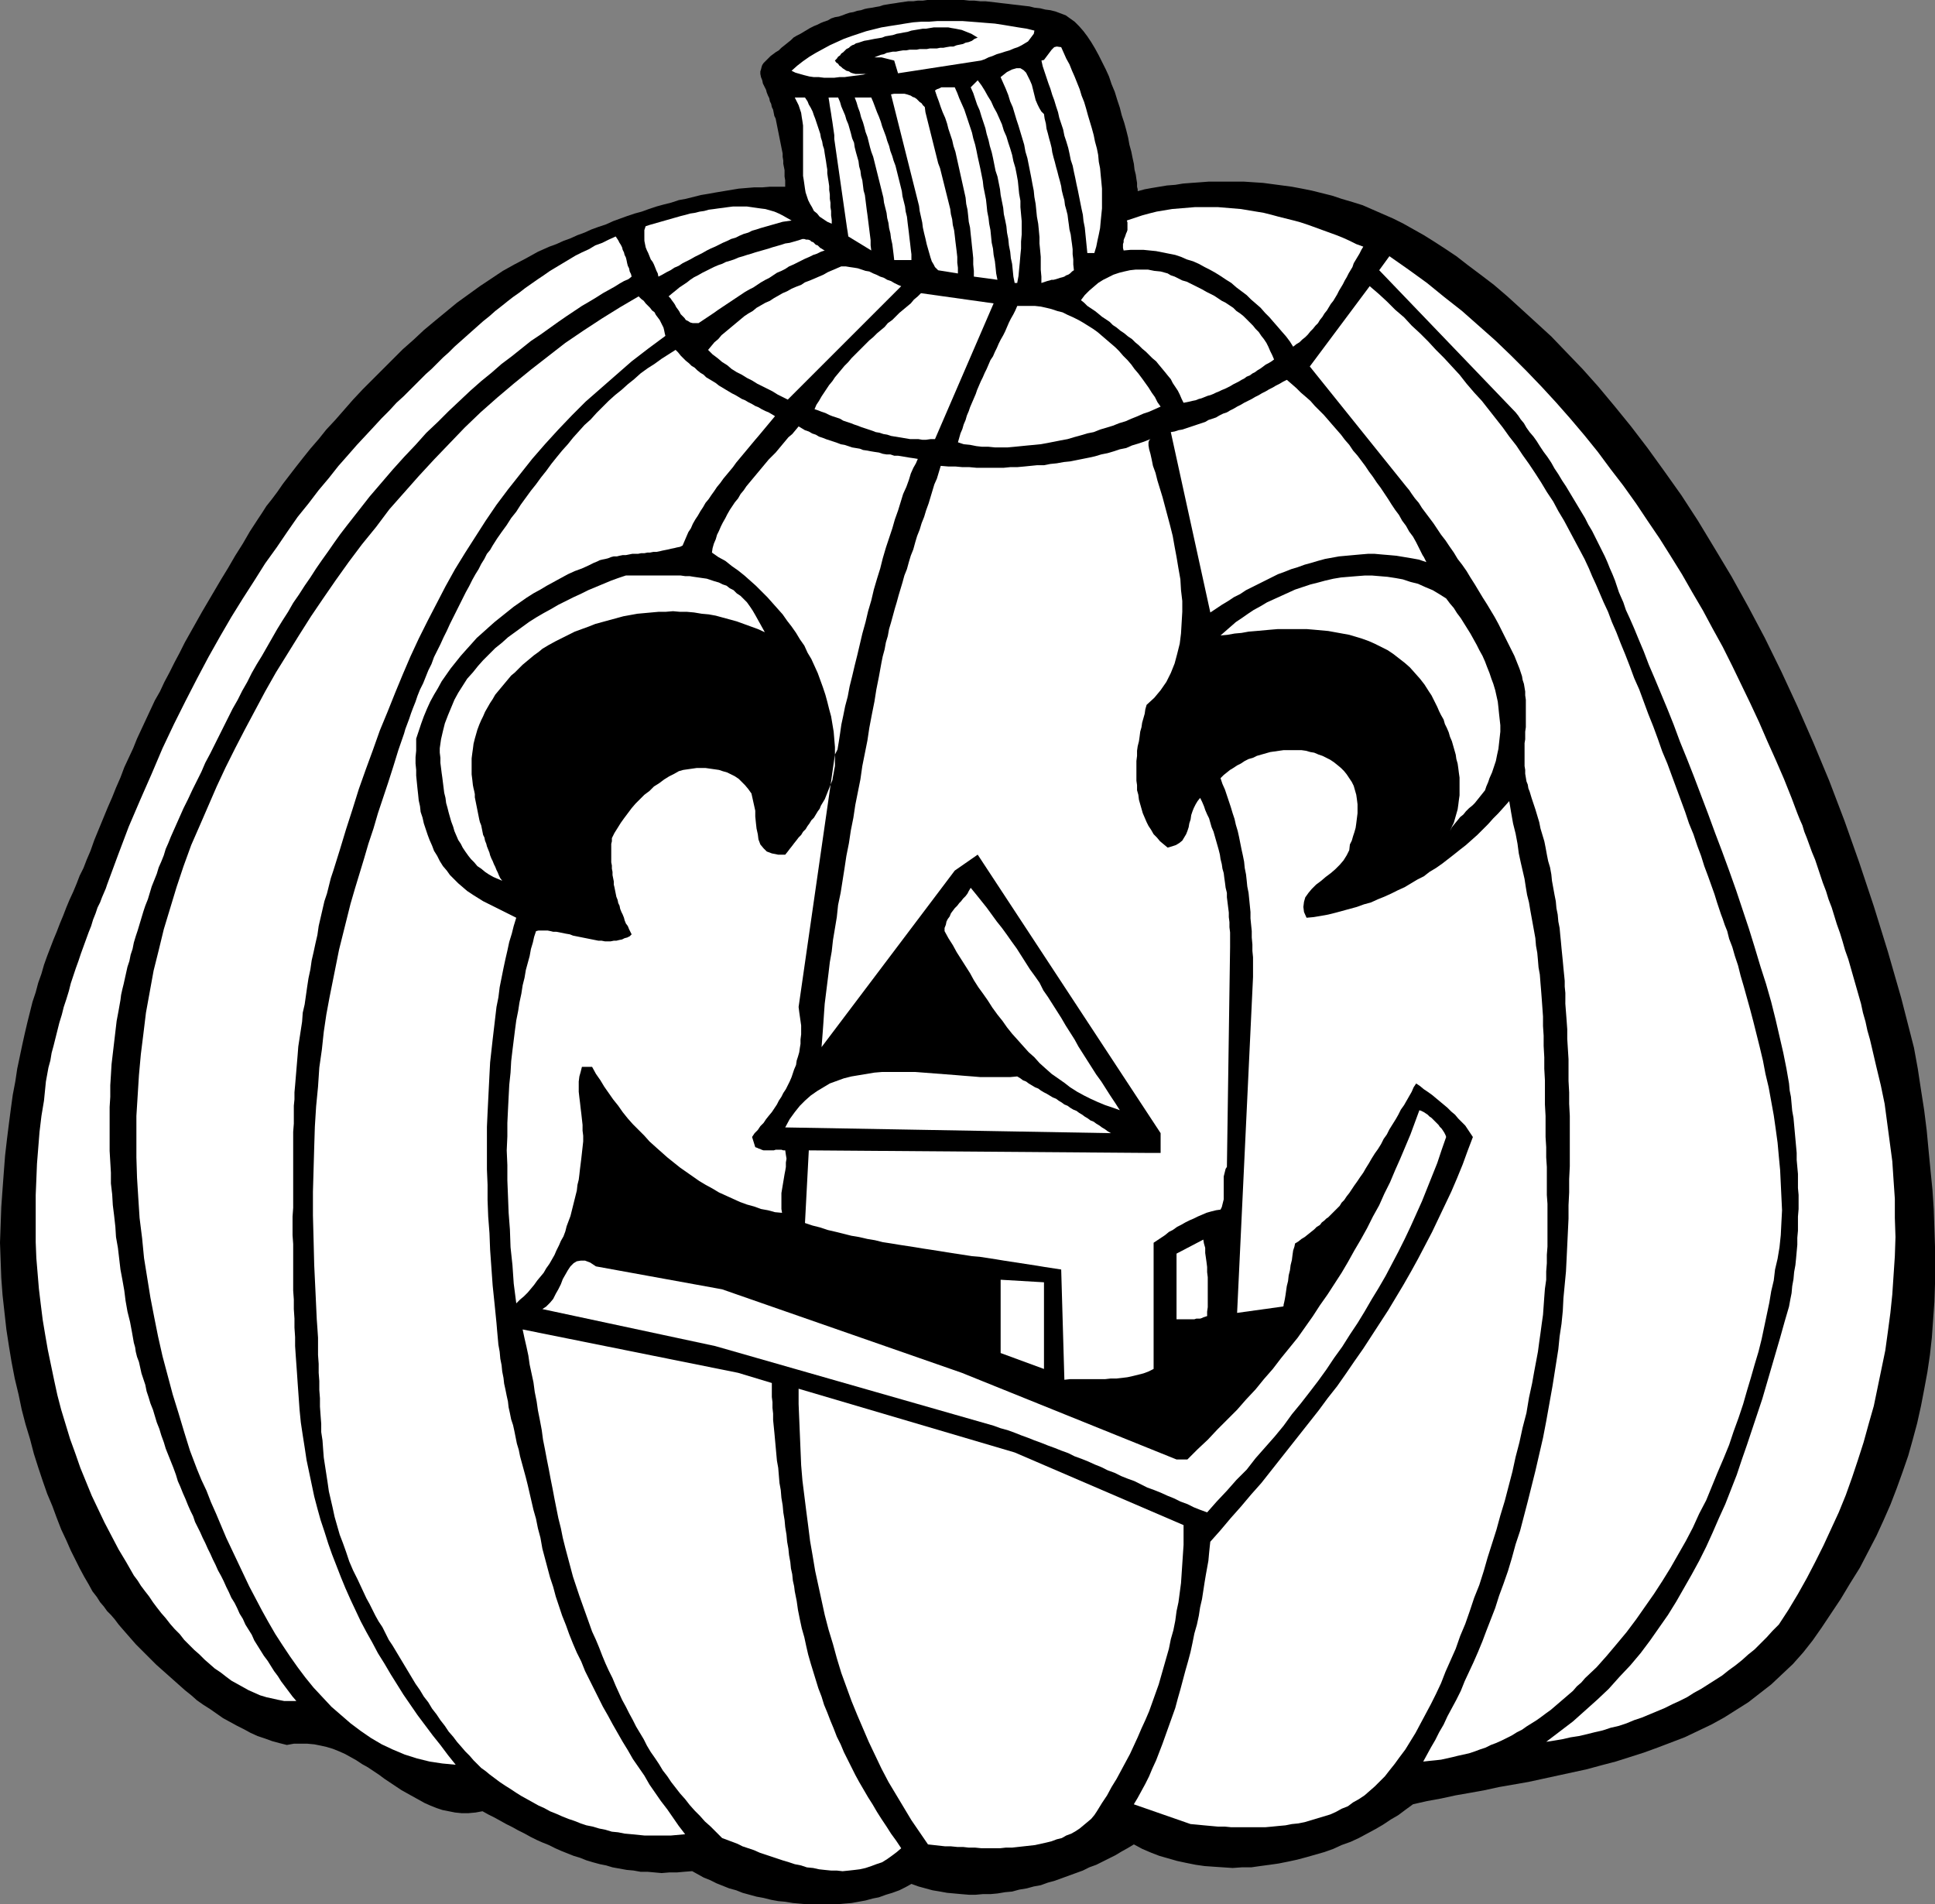
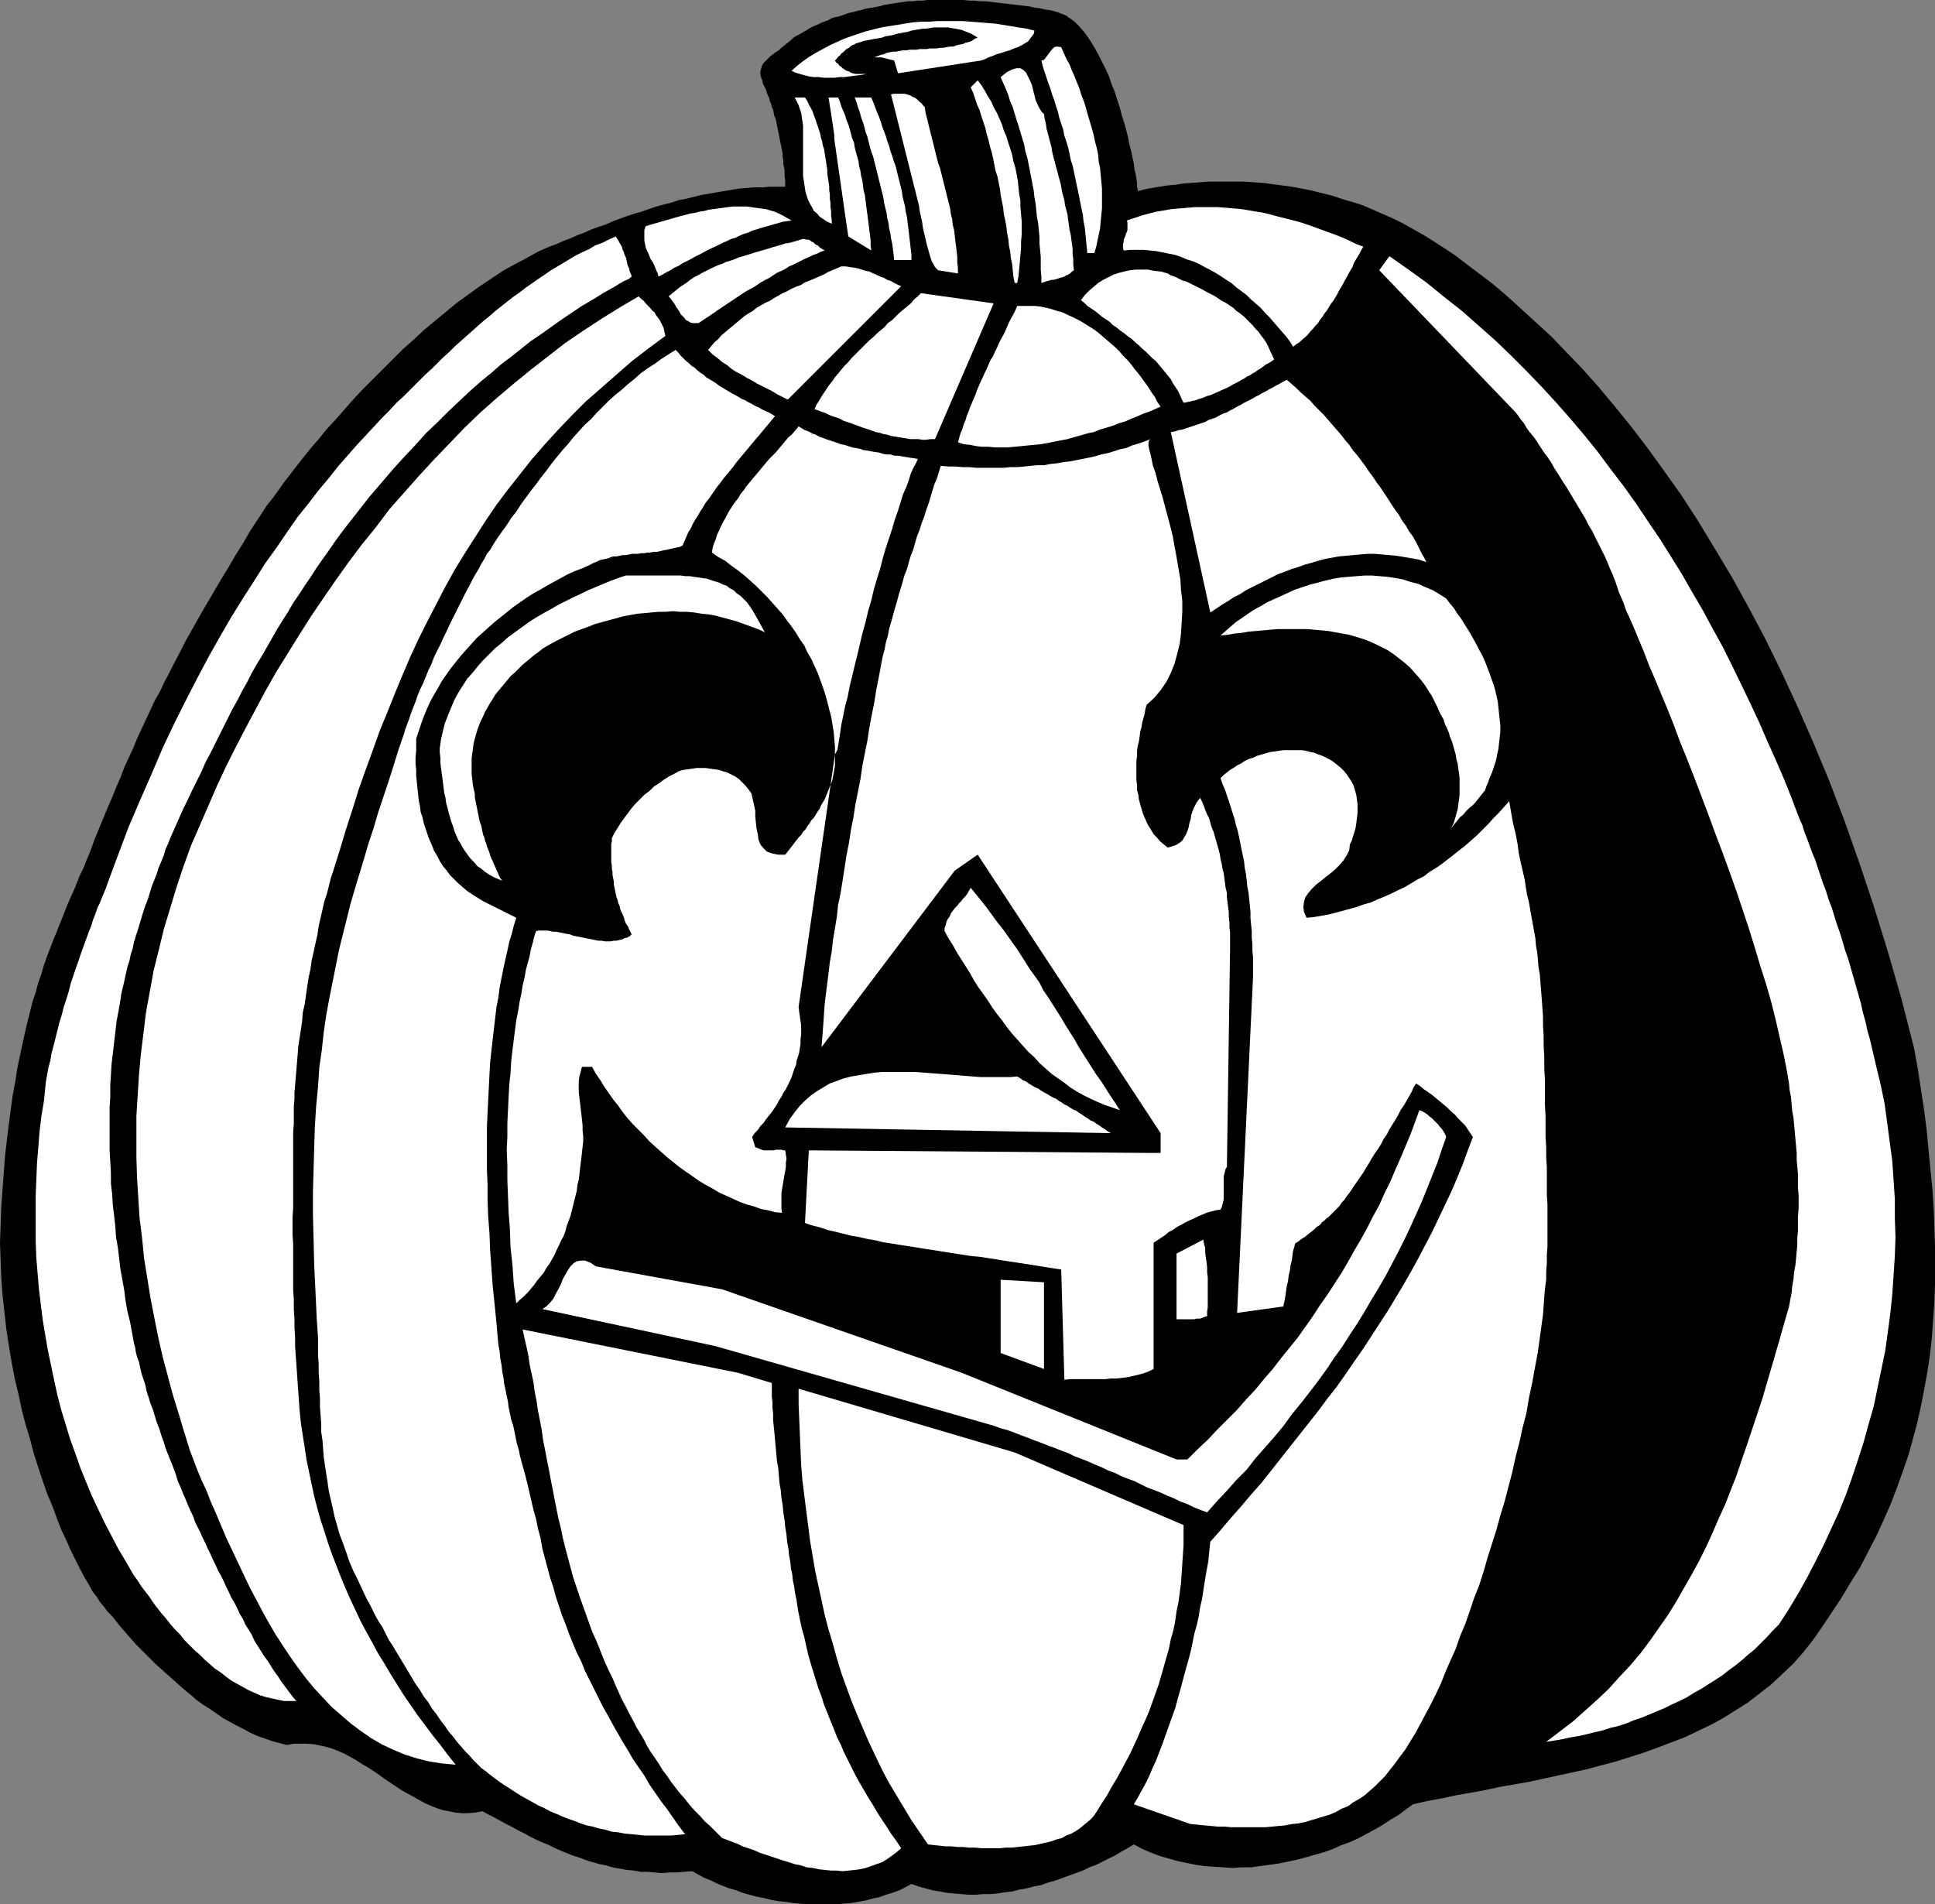
<svg xmlns="http://www.w3.org/2000/svg" xmlns:ns1="http://sodipodi.sourceforge.net/DTD/sodipodi-0.dtd" xmlns:ns2="http://www.inkscape.org/namespaces/inkscape" version="1.0" width="129.809mm" height="127.754mm" id="svg35" ns1:docname="Pumpkin 001.wmf">
  <rect width="100%" height="100%" fill="#808080" stroke="none" />
  <ns1:namedview id="namedview35" pagecolor="#ffffff" bordercolor="#000000" borderopacity="0.25" ns2:showpageshadow="2" ns2:pageopacity="0.0" ns2:pagecheckerboard="0" ns2:deskcolor="#d1d1d1" ns2:document-units="mm" />
  <defs id="defs1">
    <pattern id="WMFhbasepattern" patternUnits="userSpaceOnUse" width="6" height="6" x="0" y="0" />
  </defs>
  <path style="fill:#000000;fill-opacity:1;fill-rule:evenodd;stroke:none" d="m 65.448,131.539 0.97,-1.454 1.131,-1.778 1.293,-1.616 1.454,-1.939 1.454,-2.101 1.616,-2.101 1.616,-2.101 1.778,-2.262 1.939,-2.424 2.101,-2.424 1.939,-2.424 2.262,-2.424 2.262,-2.586 2.262,-2.586 2.424,-2.586 2.424,-2.424 2.586,-2.586 2.586,-2.586 2.586,-2.586 2.747,-2.424 2.586,-2.424 2.909,-2.424 2.747,-2.262 2.747,-2.262 2.909,-2.101 2.909,-2.101 2.909,-1.939 2.909,-1.939 2.909,-1.616 3.07,-1.616 2.909,-1.616 2.909,-1.293 1.778,-0.646 1.778,-0.808 1.778,-0.646 1.778,-0.808 1.778,-0.646 1.778,-0.808 1.778,-0.646 1.939,-0.646 1.778,-0.808 1.778,-0.646 1.778,-0.646 1.939,-0.646 1.778,-0.485 1.778,-0.646 1.939,-0.646 1.778,-0.485 1.939,-0.485 1.939,-0.646 1.778,-0.323 1.939,-0.485 1.939,-0.485 1.939,-0.323 1.778,-0.323 1.939,-0.323 1.939,-0.323 1.939,-0.323 1.939,-0.162 1.939,-0.162 h 2.101 l 1.939,-0.162 h 1.939 1.939 v -0.808 -0.808 l -0.162,-0.97 v -0.808 -0.808 l -0.162,-0.808 -0.162,-0.808 v -0.808 l -0.162,-0.97 v -0.808 l -0.162,-0.808 -0.162,-0.808 -0.162,-0.808 -0.162,-0.808 -0.162,-0.808 -0.162,-0.808 -0.162,-0.808 -0.162,-0.808 -0.162,-0.808 -0.162,-0.808 -0.162,-0.808 -0.323,-0.646 -0.162,-0.808 -0.162,-0.808 -0.323,-0.646 -0.162,-0.808 -0.323,-0.646 -0.162,-0.808 -0.323,-0.646 -0.323,-0.808 -0.162,-0.646 -0.323,-0.646 -0.485,-0.97 -0.162,-0.808 -0.323,-0.808 -0.162,-0.808 v -0.646 l 0.162,-0.485 0.162,-0.646 0.162,-0.485 0.323,-0.485 0.323,-0.323 0.485,-0.485 0.485,-0.485 0.485,-0.485 0.646,-0.485 0.646,-0.485 0.808,-0.485 0.646,-0.646 0.808,-0.646 0.808,-0.646 0.808,-0.646 0.646,-0.646 0.808,-0.485 0.97,-0.485 0.808,-0.485 0.808,-0.485 0.808,-0.485 0.97,-0.485 0.808,-0.323 0.97,-0.485 0.808,-0.323 0.97,-0.323 0.808,-0.485 0.97,-0.323 0.97,-0.162 0.97,-0.323 0.808,-0.323 0.97,-0.323 0.97,-0.162 0.97,-0.323 0.97,-0.162 0.97,-0.323 0.808,-0.162 1.131,-0.162 0.808,-0.162 0.97,-0.162 0.97,-0.323 0.97,-0.162 0.97,-0.162 1.131,-0.162 0.97,-0.162 1.131,-0.162 1.131,-0.162 h 1.293 l 1.131,-0.162 h 1.293 L 235.128,0 h 1.293 1.293 1.293 1.293 1.454 1.293 1.293 l 1.454,0.162 h 1.293 l 1.454,0.162 h 1.293 l 1.454,0.162 1.454,0.162 1.293,0.162 1.454,0.162 1.293,0.162 1.454,0.162 1.293,0.162 1.454,0.162 1.293,0.323 1.454,0.162 1.293,0.323 1.293,0.162 1.293,0.323 1.293,0.485 1.293,0.485 1.131,0.808 1.131,0.808 1.131,1.131 1.131,1.293 0.97,1.293 0.97,1.454 0.97,1.616 0.97,1.778 0.808,1.616 0.97,1.939 0.808,1.778 0.646,1.939 0.808,1.939 0.646,2.101 0.646,1.939 0.485,1.939 0.646,1.939 0.485,1.778 0.485,1.939 0.323,1.778 0.485,1.778 0.323,1.616 0.323,1.454 0.162,1.454 0.323,1.293 0.162,1.131 0.162,0.97 v 0.97 l 0.162,0.646 v 0.485 l 1.778,-0.485 1.778,-0.323 1.939,-0.323 1.939,-0.323 2.101,-0.162 1.939,-0.323 2.101,-0.162 2.262,-0.162 2.101,-0.162 h 2.262 2.262 2.262 2.262 l 2.424,0.162 2.424,0.162 2.424,0.323 2.424,0.323 2.424,0.323 2.586,0.485 2.424,0.485 2.586,0.646 2.586,0.646 2.424,0.808 2.747,0.808 2.586,0.808 2.586,1.131 2.586,1.131 2.586,1.131 2.586,1.293 2.586,1.454 2.586,1.454 2.586,1.616 2.747,1.778 2.909,1.939 2.909,2.262 3.232,2.424 3.394,2.586 3.394,2.909 3.555,3.232 3.717,3.394 3.878,3.555 3.878,4.04 4.04,4.201 4.04,4.525 4.04,4.848 4.202,5.171 4.202,5.494 4.202,5.817 4.363,6.141 4.202,6.464 4.202,6.949 4.363,7.272 4.202,7.595 4.202,7.918 4.202,8.565 4.04,8.726 4.04,9.211 4.04,9.696 3.878,10.181 3.717,10.504 3.717,11.15 3.555,11.473 3.394,11.796 3.232,12.604 0.97,5.333 0.808,5.333 0.808,5.171 0.646,5.171 0.485,5.171 0.485,5.009 0.485,4.848 0.323,4.848 0.162,4.848 0.162,4.848 v 4.686 4.525 l -0.162,4.686 -0.323,4.525 -0.323,4.525 -0.485,4.363 -0.646,4.363 -0.808,4.363 -0.808,4.202 -0.97,4.363 -1.131,4.201 -1.131,4.04 -1.454,4.201 -1.454,4.04 -1.616,4.201 -1.778,4.04 -1.778,3.878 -2.101,4.04 -2.101,4.04 -2.424,3.878 -2.424,4.04 -2.586,3.878 -2.262,3.394 -2.262,3.232 -2.424,3.07 -2.586,2.909 -2.747,2.586 -2.747,2.586 -2.909,2.262 -2.909,2.262 -3.07,1.939 -3.07,1.939 -3.232,1.778 -3.394,1.616 -3.394,1.616 -3.394,1.293 -3.394,1.293 -3.555,1.293 -3.555,1.131 -3.555,1.131 -3.717,0.97 -3.555,0.97 -3.717,0.808 -3.717,0.808 -3.717,0.808 -3.717,0.808 -3.717,0.646 -3.717,0.646 -3.717,0.808 -3.555,0.646 -3.717,0.646 -3.717,0.808 -3.555,0.646 -3.555,0.808 -1.778,1.293 -1.939,1.454 -1.939,1.131 -1.939,1.293 -1.939,1.131 -2.101,1.131 -2.101,1.131 -2.101,0.97 -2.262,0.808 -2.101,0.97 -2.262,0.808 -2.262,0.646 -2.262,0.646 -2.424,0.646 -2.262,0.485 -2.424,0.485 -2.262,0.323 -2.424,0.323 -2.262,0.323 h -2.424 l -2.262,0.162 -2.424,-0.162 -2.424,-0.162 -2.262,-0.162 -2.262,-0.323 -2.424,-0.485 -2.262,-0.485 -2.262,-0.646 -2.262,-0.646 -2.101,-0.808 -2.262,-0.97 -2.101,-1.131 -1.616,0.97 -1.454,0.808 -1.616,0.97 -1.616,0.808 -1.616,0.808 -1.616,0.808 -1.778,0.646 -1.616,0.808 -1.778,0.646 -1.778,0.646 -1.778,0.646 -1.778,0.646 -1.778,0.485 -1.778,0.646 -1.778,0.323 -1.778,0.485 -1.939,0.323 -1.778,0.485 -1.778,0.162 -1.939,0.323 -1.778,0.162 h -1.939 l -1.778,0.162 h -1.778 l -1.939,-0.162 -1.778,-0.162 -1.778,-0.162 -1.778,-0.323 -1.939,-0.323 -1.778,-0.485 -1.778,-0.485 -1.778,-0.646 -1.454,0.808 -1.616,0.808 -1.778,0.646 -1.616,0.485 -1.778,0.646 -1.616,0.323 -1.778,0.485 -1.778,0.323 -1.778,0.323 -1.939,0.162 -1.778,0.162 h -1.939 -1.778 -1.939 -1.778 l -1.939,-0.162 -1.778,-0.162 -1.939,-0.323 -1.778,-0.162 -1.778,-0.323 -1.939,-0.485 -1.778,-0.323 -1.778,-0.485 -1.778,-0.485 -1.616,-0.646 -1.778,-0.485 -1.616,-0.646 -1.616,-0.646 -1.616,-0.808 -1.616,-0.646 -1.454,-0.808 -1.454,-0.808 -2.101,0.162 -1.778,0.162 h -1.939 l -1.939,0.162 -1.778,-0.162 -1.778,-0.162 h -1.778 l -1.778,-0.323 -1.778,-0.162 -1.778,-0.323 -1.778,-0.323 -1.616,-0.485 -1.616,-0.323 -1.778,-0.485 -1.616,-0.485 -1.616,-0.646 -1.616,-0.485 -1.616,-0.646 -1.616,-0.646 -1.454,-0.646 -1.616,-0.808 -1.616,-0.646 -1.454,-0.646 -1.616,-0.808 -1.454,-0.808 -1.616,-0.808 -1.454,-0.808 -1.616,-0.808 -1.454,-0.808 -1.454,-0.808 -1.616,-0.808 -1.454,-0.808 -1.778,0.323 -1.778,0.162 h -1.778 l -1.616,-0.162 -1.616,-0.323 -1.616,-0.323 -1.454,-0.485 -1.616,-0.646 -1.454,-0.646 -1.454,-0.808 -1.454,-0.808 -1.454,-0.808 -1.454,-0.808 -1.454,-0.97 -1.454,-0.97 -1.454,-0.97 -1.293,-0.97 -1.454,-0.97 -1.454,-0.97 -1.454,-0.808 -1.454,-0.97 -1.454,-0.808 -1.454,-0.808 -1.454,-0.646 -1.616,-0.646 -1.616,-0.485 -1.454,-0.323 -1.616,-0.323 -1.778,-0.162 h -1.616 -1.778 l -1.778,0.323 -1.939,-0.485 -1.778,-0.485 -1.778,-0.646 -1.939,-0.646 -1.778,-0.808 -1.778,-0.97 -1.616,-0.808 -1.778,-0.97 -1.778,-0.97 -1.616,-1.131 -1.616,-1.131 -1.778,-1.131 -1.616,-1.131 -1.454,-1.293 -1.616,-1.293 -1.454,-1.293 -1.454,-1.293 -1.454,-1.293 -1.454,-1.293 -1.454,-1.293 -1.293,-1.293 -1.293,-1.293 -1.293,-1.293 -1.293,-1.293 -1.131,-1.293 -1.131,-1.293 -1.131,-1.293 -0.97,-1.131 -0.97,-1.293 -0.97,-1.131 -0.97,-0.97 -0.808,-1.131 -0.97,-1.131 -0.808,-1.293 -1.131,-1.454 -0.97,-1.778 -1.131,-1.939 -1.131,-2.101 -1.131,-2.262 -1.131,-2.262 -1.131,-2.586 -1.293,-2.747 -1.131,-2.909 -1.131,-3.07 -1.293,-3.07 -1.131,-3.232 -1.131,-3.394 -1.131,-3.555 -0.97,-3.717 -1.131,-3.717 -0.97,-3.717 -0.808,-3.878 -0.97,-4.04 -0.808,-4.202 L 2.262,341.29 1.616,337.089 1.131,332.726 0.646,328.363 0.323,324 0.162,319.637 0,315.112 l 0.162,-4.525 0.162,-4.525 0.323,-4.525 0.323,-4.363 0.323,-4.201 0.485,-4.201 0.485,-3.878 0.485,-3.717 0.485,-3.555 0.646,-3.394 0.485,-3.232 0.646,-3.07 0.646,-3.07 0.646,-2.909 0.646,-2.747 0.646,-2.586 0.646,-2.586 0.808,-2.424 0.646,-2.424 0.808,-2.262 0.646,-2.262 0.808,-2.262 0.808,-2.101 0.808,-2.101 0.808,-1.939 0.808,-2.101 0.808,-1.939 0.808,-2.101 0.808,-1.939 0.97,-2.101 0.808,-1.939 0.808,-2.101 0.97,-1.939 0.808,-2.101 0.97,-2.262 0.97,-2.747 1.131,-2.747 1.131,-2.747 1.131,-2.747 1.131,-2.586 0.97,-2.424 1.131,-2.586 0.97,-2.586 1.131,-2.424 1.131,-2.424 0.97,-2.424 1.131,-2.424 1.131,-2.424 1.131,-2.424 1.131,-2.424 1.293,-2.262 1.131,-2.424 1.293,-2.424 1.293,-2.586 1.293,-2.424 1.293,-2.586 1.454,-2.586 1.454,-2.586 1.454,-2.586 1.616,-2.747 1.616,-2.747 1.616,-2.747 1.778,-2.909 1.778,-3.07 1.939,-3.07 1.778,-3.07 z" id="path1" />
  <path style="fill:#ffffff;fill-opacity:1;fill-rule:evenodd;stroke:none" d="m 262.276,7.757 -0.162,0.808 -0.485,0.646 -0.485,0.646 -0.485,0.646 -0.808,0.485 -0.808,0.485 -0.97,0.485 -0.97,0.323 -1.131,0.485 -1.131,0.323 -0.97,0.323 -1.131,0.323 -1.131,0.485 -0.97,0.323 -0.97,0.485 -0.97,0.323 -21.008,3.232 -0.97,-3.232 -3.232,-0.808 h -1.778 l 0.808,-0.323 0.808,-0.323 0.808,-0.162 0.646,-0.323 0.808,-0.162 0.808,-0.162 h 0.808 l 0.808,-0.162 0.97,-0.162 h 0.808 l 0.808,-0.162 h 0.808 0.97 l 0.808,-0.162 h 0.97 0.808 l 0.808,-0.162 h 0.808 0.97 l 0.808,-0.162 h 0.808 l 0.808,-0.162 0.97,-0.162 h 0.808 l 0.808,-0.323 0.808,-0.162 0.808,-0.162 0.646,-0.323 0.808,-0.162 0.808,-0.323 0.646,-0.485 0.808,-0.323 -0.808,-0.485 -0.808,-0.485 -0.808,-0.323 -0.808,-0.323 -0.808,-0.323 -0.808,-0.162 -0.808,-0.162 -0.97,-0.162 -0.808,-0.162 h -0.97 -0.97 -0.808 -0.97 l -0.97,0.162 -0.97,0.162 h -0.808 l -0.97,0.162 -0.97,0.162 -0.97,0.162 -0.97,0.323 -0.97,0.162 -0.808,0.162 -0.97,0.162 -0.97,0.323 -0.97,0.162 -0.97,0.162 -0.808,0.323 -0.97,0.162 -0.97,0.162 -0.808,0.162 -0.808,0.162 -0.97,0.162 -0.485,0.162 -0.485,0.162 -0.485,0.162 -0.646,0.162 -0.485,0.323 -0.485,0.162 -0.485,0.323 -0.323,0.323 -0.646,0.323 -0.323,0.323 -0.485,0.485 -0.485,0.323 -0.323,0.485 -0.485,0.323 -0.323,0.485 -0.485,0.485 0.323,0.485 0.485,0.323 0.323,0.485 0.485,0.323 0.323,0.323 0.485,0.323 0.485,0.323 0.646,0.162 0.485,0.323 0.485,0.162 0.646,0.162 h 0.646 0.646 0.646 0.646 l 0.646,-0.162 -1.131,0.323 -1.131,0.162 -1.293,0.162 -1.293,0.162 -1.131,0.162 h -1.293 l -1.293,0.162 h -1.293 -1.293 l -1.293,-0.162 h -1.293 l -1.131,-0.162 -1.293,-0.323 -1.131,-0.323 -1.131,-0.323 -0.97,-0.485 1.454,-1.293 1.454,-1.131 1.616,-1.131 1.616,-0.97 1.778,-0.97 1.778,-0.97 1.778,-0.808 1.778,-0.808 1.778,-0.646 1.939,-0.646 1.939,-0.646 1.939,-0.485 1.939,-0.485 1.939,-0.323 2.101,-0.323 1.939,-0.323 2.101,-0.323 2.101,-0.162 h 1.939 l 2.101,-0.162 h 2.101 2.101 2.101 l 2.101,0.162 2.101,0.162 1.939,0.162 2.101,0.162 2.101,0.323 1.939,0.323 1.939,0.323 2.101,0.323 z" id="path2" />
  <path style="fill:#ffffff;fill-opacity:1;fill-rule:evenodd;stroke:none" d="m 269.064,11.958 0.646,1.454 0.646,1.454 0.808,1.454 0.646,1.616 0.646,1.454 0.646,1.616 0.646,1.616 0.485,1.616 0.646,1.616 0.485,1.616 0.485,1.778 0.485,1.616 0.485,1.616 0.485,1.778 0.323,1.616 0.485,1.778 0.323,1.616 0.162,1.778 0.323,1.616 0.162,1.778 0.162,1.616 0.162,1.778 v 1.616 1.778 1.616 l -0.162,1.616 -0.162,1.616 -0.162,1.778 -0.323,1.616 -0.323,1.454 -0.323,1.616 -0.485,1.616 h -1.778 l -0.162,-1.616 -0.162,-1.616 -0.162,-1.616 -0.162,-1.616 -0.323,-1.616 -0.162,-1.616 -0.323,-1.454 -0.323,-1.616 -0.323,-1.616 -0.323,-1.616 -0.323,-1.454 -0.323,-1.616 -0.323,-1.454 -0.323,-1.616 -0.485,-1.454 -0.323,-1.616 -0.323,-1.454 -0.485,-1.616 -0.485,-1.454 -0.323,-1.616 -0.485,-1.454 -0.485,-1.454 -0.323,-1.454 -0.485,-1.454 -0.485,-1.616 -0.485,-1.293 -0.485,-1.616 -0.485,-1.293 -0.485,-1.454 -0.485,-1.454 -0.485,-1.454 -0.323,-1.454 0.646,-0.162 0.485,-0.646 0.485,-0.646 0.485,-0.646 0.485,-0.646 0.646,-0.646 0.646,-0.162 z" id="path3" />
  <path style="fill:#ffffff;fill-opacity:1;fill-rule:evenodd;stroke:none" d="m 264.7,28.926 0.162,1.131 0.323,1.293 0.162,1.293 0.323,1.131 0.323,1.293 0.323,1.131 0.323,1.293 0.162,1.131 0.323,1.293 0.323,1.131 0.323,1.293 0.323,1.131 0.323,1.293 0.323,1.131 0.323,1.293 0.162,1.131 0.323,1.293 0.323,1.131 0.162,1.293 0.323,1.131 0.323,1.293 0.162,1.293 0.162,1.131 0.162,1.293 0.323,1.293 0.162,1.293 0.162,1.131 0.162,1.293 v 1.293 l 0.162,1.293 v 1.293 l 0.162,1.454 -0.485,0.323 -0.485,0.485 -0.485,0.323 -0.485,0.162 -0.485,0.323 -0.485,0.162 -0.646,0.162 -0.485,0.162 -0.485,0.162 -0.646,0.162 h -0.485 l -0.485,0.162 -0.646,0.162 -0.485,0.162 -0.485,0.162 -0.485,0.162 v -1.616 l -0.162,-1.778 v -1.616 -1.616 l -0.162,-1.778 -0.162,-1.616 v -1.616 l -0.162,-1.778 -0.162,-1.616 -0.323,-1.778 -0.162,-1.616 -0.162,-1.616 -0.323,-1.778 -0.162,-1.616 -0.323,-1.616 -0.323,-1.778 -0.323,-1.616 -0.323,-1.616 -0.323,-1.616 -0.485,-1.616 -0.323,-1.778 -0.485,-1.616 -0.485,-1.616 -0.485,-1.616 -0.485,-1.454 -0.485,-1.616 -0.485,-1.616 -0.646,-1.454 -0.485,-1.616 -0.646,-1.616 -0.646,-1.454 -0.646,-1.454 1.616,-1.293 1.293,-0.646 1.131,-0.323 h 0.97 l 0.808,0.485 0.646,0.646 0.485,0.97 0.485,0.97 0.485,1.131 0.323,1.293 0.323,1.293 0.323,1.293 0.485,1.131 0.485,0.97 0.485,0.808 z" id="path4" />
  <path style="fill:#ffffff;fill-opacity:1;fill-rule:evenodd;stroke:none" d="m 257.913,71.749 h -0.646 l -0.323,-1.616 -0.162,-1.616 -0.162,-1.616 -0.323,-1.454 -0.162,-1.616 -0.323,-1.616 -0.162,-1.616 -0.323,-1.616 -0.162,-1.616 -0.323,-1.616 -0.323,-1.454 -0.162,-1.616 -0.323,-1.616 -0.323,-1.616 -0.162,-1.454 -0.323,-1.616 -0.323,-1.616 -0.485,-1.454 -0.323,-1.616 -0.323,-1.616 -0.323,-1.454 -0.485,-1.616 -0.323,-1.454 -0.485,-1.616 -0.323,-1.454 -0.485,-1.454 -0.485,-1.454 -0.485,-1.616 -0.646,-1.454 -0.485,-1.454 -0.485,-1.454 -0.646,-1.454 1.778,-1.778 0.97,1.293 0.808,1.293 0.808,1.454 0.808,1.293 0.646,1.454 0.808,1.454 0.646,1.454 0.646,1.454 0.485,1.616 0.646,1.454 0.485,1.616 0.485,1.454 0.485,1.616 0.323,1.616 0.485,1.616 0.323,1.616 0.323,1.778 0.162,1.616 0.162,1.616 0.323,1.778 v 1.616 l 0.162,1.778 0.162,1.778 v 1.616 1.778 l -0.162,1.778 v 1.778 l -0.162,1.616 -0.162,1.939 -0.162,1.616 -0.162,1.778 z" id="path5" />
-   <path style="fill:#ffffff;fill-opacity:1;fill-rule:evenodd;stroke:none" d="m 242.077,22.139 0.646,1.454 0.485,1.293 0.646,1.454 0.646,1.454 0.485,1.454 0.485,1.454 0.485,1.454 0.485,1.454 0.323,1.454 0.485,1.616 0.323,1.454 0.323,1.616 0.323,1.454 0.323,1.454 0.323,1.616 0.323,1.616 0.162,1.454 0.323,1.616 0.323,1.616 0.162,1.454 0.162,1.616 0.323,1.616 0.162,1.454 0.323,1.616 0.162,1.616 0.162,1.616 0.323,1.454 0.162,1.616 0.323,1.616 0.162,1.454 0.162,1.616 0.323,1.616 -5.979,-0.808 v -1.454 l -0.162,-1.616 v -1.616 l -0.162,-1.616 -0.162,-1.454 -0.162,-1.616 -0.162,-1.454 -0.162,-1.616 -0.323,-1.454 -0.162,-1.616 -0.162,-1.454 -0.323,-1.454 -0.162,-1.616 -0.323,-1.454 -0.323,-1.454 -0.323,-1.454 -0.323,-1.454 -0.323,-1.454 -0.323,-1.454 -0.323,-1.454 -0.323,-1.454 -0.485,-1.454 -0.323,-1.454 -0.485,-1.454 -0.485,-1.454 -0.323,-1.293 -0.485,-1.454 -0.646,-1.454 -0.485,-1.293 -0.485,-1.454 -0.485,-1.293 -0.485,-1.454 0.485,-0.323 0.485,-0.162 0.646,-0.323 h 0.646 0.646 0.646 0.808 z" id="path6" />
  <path style="fill:#ffffff;fill-opacity:1;fill-rule:evenodd;stroke:none" d="m 234.481,27.148 0.162,1.293 0.323,1.293 0.323,1.293 0.323,1.293 0.323,1.293 0.323,1.293 0.323,1.293 0.323,1.293 0.323,1.293 0.323,1.293 0.323,1.293 0.485,1.293 0.323,1.293 0.323,1.293 0.323,1.293 0.323,1.293 0.323,1.293 0.323,1.293 0.323,1.293 0.323,1.293 0.162,1.293 0.323,1.293 0.162,1.454 0.323,1.293 0.162,1.293 0.162,1.454 0.162,1.293 0.162,1.293 0.162,1.454 v 1.454 l 0.162,1.293 v 1.454 l -5.01,-0.808 -0.323,-0.323 -0.485,-0.485 -0.323,-0.646 -0.485,-0.808 -0.323,-0.97 -0.323,-1.131 -0.323,-1.131 -0.323,-1.131 -0.323,-1.454 -0.323,-1.293 -0.323,-1.454 -0.162,-1.293 -0.323,-1.454 -0.323,-1.454 -0.162,-1.293 -0.323,-1.293 -6.787,-26.987 0.808,-0.162 h 0.808 0.646 0.646 0.485 l 0.646,0.162 0.485,0.162 0.485,0.162 0.485,0.323 0.485,0.162 0.485,0.323 0.323,0.323 0.485,0.485 0.485,0.323 0.323,0.485 z" id="path7" />
  <path style="fill:#ffffff;fill-opacity:1;fill-rule:evenodd;stroke:none" d="m 204.101,24.724 0.646,0.97 0.323,0.808 0.485,0.808 0.485,0.97 0.323,0.97 0.323,0.808 0.323,0.97 0.323,0.97 0.323,0.97 0.323,0.97 0.162,0.97 0.323,0.97 0.162,0.97 0.323,0.97 0.162,1.131 0.162,0.97 0.162,0.97 0.162,1.131 0.162,0.97 v 0.97 l 0.162,1.131 0.162,0.97 0.162,1.131 v 0.97 l 0.162,1.131 v 1.131 l 0.162,0.97 v 1.131 l 0.162,0.97 v 1.131 l 0.162,1.131 v 0.97 l -1.131,-0.485 -0.97,-0.646 -0.97,-0.646 -0.646,-0.808 -0.808,-0.646 -0.485,-0.97 -0.485,-0.808 -0.485,-0.97 -0.323,-0.97 -0.323,-0.97 -0.162,-0.97 -0.162,-1.131 -0.162,-1.131 -0.162,-0.97 v -1.131 -1.131 -1.293 -1.131 -1.131 -1.131 -1.131 -1.131 -1.293 -1.131 -1.131 l -0.162,-1.131 -0.162,-0.97 -0.162,-1.131 -0.323,-0.97 -0.323,-0.97 -0.485,-0.97 -0.485,-0.97 z" id="path8" />
  <path style="fill:#ffffff;fill-opacity:1;fill-rule:evenodd;stroke:none" d="m 212.504,24.724 0.485,1.131 0.323,1.131 0.485,1.131 0.485,1.131 0.323,1.131 0.485,1.131 0.323,1.131 0.323,1.131 0.323,1.293 0.485,1.131 0.162,1.131 0.323,1.293 0.323,1.131 0.323,1.131 0.162,1.293 0.323,1.131 0.162,1.293 0.323,1.131 0.162,1.293 0.162,1.293 0.323,1.131 0.162,1.293 0.162,1.293 0.162,1.293 0.162,1.131 0.162,1.293 0.162,1.293 0.162,1.293 0.162,1.293 0.162,1.293 v 1.293 l 0.162,1.293 -5.818,-3.555 -0.162,-1.131 -0.162,-0.97 -0.162,-1.131 -0.162,-1.131 -0.162,-1.131 -0.162,-1.131 -0.162,-1.131 -0.162,-1.131 -0.162,-1.131 -0.162,-1.131 -0.162,-1.131 -0.162,-1.131 -0.162,-1.131 -0.162,-1.131 -0.162,-1.131 -0.162,-1.131 -0.162,-1.131 -0.162,-1.131 -0.162,-1.131 -0.162,-1.131 -0.162,-1.131 -0.162,-1.131 v -0.97 l -0.162,-1.131 -0.162,-1.131 -0.162,-1.131 -0.162,-0.97 -0.162,-1.131 -0.162,-0.97 -0.162,-0.97 -0.162,-1.131 -0.162,-0.97 z" id="path9" />
  <path style="fill:#ffffff;fill-opacity:1;fill-rule:evenodd;stroke:none" d="m 220.907,24.724 0.485,1.131 0.485,1.293 0.485,1.293 0.485,1.131 0.485,1.293 0.323,1.131 0.485,1.293 0.485,1.293 0.323,1.131 0.485,1.293 0.323,1.293 0.485,1.293 0.323,1.131 0.485,1.293 0.323,1.293 0.323,1.293 0.323,1.293 0.323,1.293 0.323,1.293 0.162,1.293 0.323,1.293 0.323,1.293 0.162,1.293 0.323,1.293 0.162,1.454 0.162,1.293 0.162,1.293 0.162,1.454 0.162,1.293 0.162,1.454 0.162,1.293 v 1.454 h -4.363 l -0.162,-1.454 -0.162,-1.293 -0.162,-1.293 -0.323,-1.454 -0.162,-1.293 -0.323,-1.293 -0.162,-1.293 -0.323,-1.293 -0.162,-1.293 -0.323,-1.293 -0.323,-1.293 -0.162,-1.293 -0.323,-1.293 -0.323,-1.293 -0.323,-1.293 -0.323,-1.293 -0.323,-1.293 -0.323,-1.293 -0.323,-1.293 -0.323,-1.293 -0.485,-1.293 -0.323,-1.131 -0.323,-1.293 -0.323,-1.293 -0.485,-1.293 -0.323,-1.293 -0.323,-1.131 -0.485,-1.293 -0.323,-1.293 -0.485,-1.293 -0.323,-1.131 -0.485,-1.293 z" id="path10" />
  <path style="fill:#ffffff;fill-opacity:1;fill-rule:evenodd;stroke:none" d="m 200.707,55.912 -1.131,0.162 -1.131,0.162 -1.131,0.323 -1.131,0.323 -1.131,0.323 -1.131,0.323 -1.131,0.323 -0.97,0.323 -1.131,0.323 -0.97,0.485 -1.131,0.323 -1.131,0.485 -0.97,0.485 -1.131,0.323 -0.97,0.485 -1.131,0.485 -0.97,0.485 -0.97,0.485 -1.131,0.485 -0.97,0.485 -1.131,0.646 -0.97,0.485 -0.97,0.485 -1.131,0.646 -0.97,0.485 -0.97,0.485 -0.97,0.646 -1.131,0.485 -0.97,0.646 -0.97,0.485 -1.131,0.646 -0.97,0.485 -0.162,-0.808 -0.323,-0.646 -0.323,-0.808 -0.323,-0.808 -0.323,-0.646 -0.485,-0.646 -0.323,-0.808 -0.323,-0.808 -0.323,-0.646 -0.323,-0.808 -0.162,-0.808 -0.162,-0.808 V 60.275 59.306 58.336 l 0.323,-0.97 0.97,-0.323 1.131,-0.323 1.131,-0.323 1.131,-0.323 1.131,-0.323 1.131,-0.323 1.131,-0.323 1.131,-0.323 1.293,-0.323 1.131,-0.323 1.131,-0.162 1.293,-0.323 1.131,-0.162 1.131,-0.323 1.293,-0.162 1.131,-0.162 1.293,-0.162 1.131,-0.162 1.293,-0.162 h 1.131 1.131 1.293 l 1.131,0.162 1.131,0.162 1.131,0.162 1.293,0.162 1.131,0.323 1.131,0.323 1.131,0.485 0.97,0.485 1.131,0.646 z" id="path11" />
  <path style="fill:#ffffff;fill-opacity:1;fill-rule:evenodd;stroke:none" d="m 345.662,62.538 -0.485,0.808 -0.485,0.97 -0.485,0.808 -0.485,0.808 -0.485,0.808 -0.323,0.97 -0.485,0.808 -0.485,0.808 -0.485,0.97 -0.485,0.808 -0.485,0.97 -0.485,0.808 -0.485,0.808 -0.485,0.97 -0.485,0.808 -0.485,0.808 -0.646,0.808 -0.485,0.808 -0.485,0.808 -0.646,0.808 -0.485,0.808 -0.646,0.808 -0.485,0.808 -0.646,0.646 -0.646,0.808 -0.646,0.646 -0.646,0.808 -0.646,0.646 -0.808,0.646 -0.646,0.646 -0.808,0.485 -0.808,0.646 -0.808,-1.293 -0.97,-1.293 -1.131,-1.293 -0.97,-1.131 -1.131,-1.293 -0.97,-1.131 -1.131,-1.131 -1.131,-1.293 -1.293,-1.131 -1.131,-0.97 -1.131,-1.131 -1.293,-0.97 -1.293,-0.97 -1.293,-1.131 -1.293,-0.808 -1.454,-0.97 -1.293,-0.808 -1.454,-0.808 -1.293,-0.646 -1.454,-0.808 -1.454,-0.646 -1.616,-0.485 -1.454,-0.646 -1.454,-0.485 -1.616,-0.323 -1.616,-0.323 -1.616,-0.323 -1.616,-0.162 -1.616,-0.162 h -1.616 -1.616 l -1.778,0.162 -0.162,-0.646 v -0.485 -0.485 l 0.162,-0.485 v -0.485 l 0.162,-0.485 0.162,-0.323 0.162,-0.485 0.162,-0.485 0.162,-0.323 0.162,-0.485 v -0.485 -0.485 -0.485 -0.485 l -0.162,-0.485 1.939,-0.646 1.939,-0.646 1.778,-0.485 1.939,-0.485 1.939,-0.323 1.939,-0.323 1.939,-0.162 1.939,-0.162 1.939,-0.162 h 1.939 1.939 1.939 l 1.939,0.162 1.939,0.162 1.939,0.162 1.939,0.323 1.939,0.323 1.939,0.323 1.939,0.485 1.778,0.485 1.939,0.485 1.939,0.485 1.778,0.485 1.939,0.646 1.778,0.646 1.778,0.646 1.778,0.646 1.778,0.646 1.616,0.646 1.778,0.808 1.616,0.808 z" id="path12" />
  <path style="fill:#ffffff;fill-opacity:1;fill-rule:evenodd;stroke:none" d="m 87.91,133.317 -1.616,2.101 -1.616,2.262 -1.454,2.101 -1.616,2.262 -1.454,2.101 -1.454,2.262 -1.454,2.101 -1.454,2.262 -1.454,2.101 -1.293,2.262 -1.454,2.262 -1.293,2.101 -1.293,2.262 -1.293,2.262 -1.293,2.262 -1.293,2.101 -1.293,2.262 -1.131,2.262 -1.293,2.262 -1.131,2.262 -1.293,2.262 -1.131,2.262 -1.131,2.262 -1.131,2.262 -1.131,2.262 -1.131,2.262 -1.293,2.424 -0.97,2.262 -1.131,2.262 -1.131,2.262 -1.131,2.424 -1.131,2.262 -0.646,1.454 -0.646,1.454 -0.646,1.454 -0.646,1.454 -0.646,1.454 -0.646,1.616 -0.646,1.454 -0.485,1.616 -0.646,1.616 -0.646,1.454 -0.485,1.616 -0.646,1.616 -0.646,1.616 -0.485,1.616 -0.485,1.616 -0.646,1.616 -0.485,1.454 -0.485,1.616 -0.485,1.616 -0.485,1.616 -0.485,1.454 -0.485,1.616 -0.323,1.616 -0.485,1.454 -0.323,1.616 -0.485,1.454 -0.323,1.454 -0.323,1.454 -0.323,1.454 -0.323,1.293 -0.323,1.454 -0.162,1.293 -0.485,2.747 -0.485,2.586 -0.323,2.747 -0.323,2.747 -0.323,2.747 -0.323,2.747 -0.162,2.747 -0.162,2.586 v 2.909 l -0.162,2.586 v 2.909 2.586 2.909 2.747 l 0.162,2.747 0.162,2.747 v 2.747 l 0.323,2.747 0.162,2.747 0.323,2.586 0.323,2.909 0.162,2.586 0.485,2.747 0.323,2.747 0.323,2.747 0.485,2.586 0.485,2.747 0.323,2.586 0.485,2.747 0.646,2.586 0.485,2.586 0.485,2.747 0.323,1.131 0.162,1.131 0.323,1.293 0.485,1.293 0.323,1.454 0.323,1.454 0.485,1.454 0.485,1.454 0.323,1.616 0.485,1.454 0.485,1.616 0.646,1.616 0.485,1.616 0.485,1.616 0.646,1.616 0.485,1.616 0.646,1.778 0.485,1.616 0.646,1.616 0.646,1.616 0.646,1.616 0.646,1.778 0.485,1.616 0.646,1.454 0.646,1.616 0.646,1.454 0.646,1.616 0.646,1.454 0.646,1.293 0.485,1.454 0.646,1.293 0.646,1.293 0.646,1.454 0.646,1.293 0.646,1.454 0.646,1.293 0.646,1.454 0.646,1.293 0.646,1.454 0.808,1.454 0.646,1.293 0.646,1.454 0.646,1.293 0.646,1.454 0.808,1.293 0.646,1.293 0.646,1.454 0.808,1.293 0.646,1.454 0.808,1.293 0.808,1.293 0.646,1.454 0.808,1.293 0.808,1.293 0.808,1.293 0.97,1.293 0.808,1.293 0.808,1.293 0.97,1.293 0.808,1.293 0.97,1.293 0.97,1.293 0.97,1.293 0.97,1.131 h -1.616 -1.454 l -1.616,-0.323 -1.454,-0.323 -1.454,-0.323 -1.616,-0.485 -1.454,-0.646 -1.454,-0.646 -1.454,-0.808 -1.454,-0.808 -1.454,-0.808 -1.293,-0.97 -1.454,-1.131 -1.454,-0.97 -1.293,-1.131 -1.293,-1.131 -1.293,-1.293 -1.293,-1.131 -1.293,-1.293 -1.293,-1.293 -1.131,-1.454 -1.293,-1.293 -1.131,-1.293 -1.131,-1.454 -1.131,-1.293 -1.131,-1.454 -0.97,-1.293 -0.97,-1.454 -1.131,-1.454 -0.97,-1.293 -0.808,-1.293 -0.97,-1.293 -1.939,-3.394 -1.939,-3.232 -1.778,-3.394 -1.778,-3.394 -1.616,-3.394 -1.616,-3.394 -1.454,-3.555 -1.454,-3.555 -1.293,-3.717 -1.293,-3.555 -1.131,-3.717 -1.131,-3.717 -0.97,-3.717 -0.808,-3.717 -0.808,-3.878 -0.808,-3.878 -0.646,-3.717 -0.646,-3.878 -0.485,-3.878 -0.485,-4.04 -0.323,-3.878 -0.323,-3.878 -0.162,-4.04 v -3.878 -4.04 -4.04 l 0.162,-3.878 0.162,-4.04 0.323,-4.04 0.323,-4.04 0.485,-4.04 0.646,-3.878 0.162,-1.616 0.162,-1.616 0.162,-1.616 0.323,-1.778 0.323,-1.778 0.485,-1.778 0.323,-1.939 0.485,-1.778 0.485,-1.939 0.485,-1.939 0.485,-1.939 0.646,-2.101 0.485,-1.939 0.646,-1.939 0.646,-2.101 0.485,-1.939 0.646,-1.939 0.646,-1.939 0.646,-1.778 0.646,-1.939 0.646,-1.778 0.646,-1.778 0.646,-1.778 0.646,-1.616 0.485,-1.616 0.646,-1.616 0.485,-1.454 0.646,-1.293 0.485,-1.293 0.485,-1.131 0.485,-1.131 0.323,-0.97 2.747,-7.433 2.747,-7.272 2.909,-6.787 2.909,-6.625 2.747,-6.464 2.909,-6.141 2.909,-5.817 2.909,-5.656 2.909,-5.494 2.909,-5.171 2.909,-5.009 2.909,-4.686 2.909,-4.525 2.747,-4.363 2.909,-4.04 2.747,-4.04 2.586,-3.717 2.747,-3.394 2.586,-3.394 2.586,-3.07 2.424,-3.07 2.424,-2.747 2.262,-2.586 2.262,-2.424 2.101,-2.262 1.939,-2.101 1.939,-1.939 1.778,-1.939 1.778,-1.616 1.454,-1.454 1.454,-1.454 1.293,-1.293 1.454,-1.454 1.454,-1.293 1.454,-1.454 1.454,-1.454 1.454,-1.293 1.454,-1.454 1.454,-1.293 1.454,-1.293 1.454,-1.293 1.454,-1.293 1.454,-1.293 1.616,-1.293 1.454,-1.293 1.454,-1.131 1.616,-1.293 1.454,-1.131 1.616,-1.131 1.454,-1.131 1.616,-1.131 1.616,-1.131 1.454,-0.97 1.616,-1.131 1.616,-0.97 1.616,-0.97 1.616,-0.97 1.616,-0.97 1.616,-0.808 1.778,-0.808 1.616,-0.97 1.778,-0.646 1.616,-0.808 1.778,-0.808 0.323,0.485 0.323,0.485 0.323,0.646 0.323,0.485 0.323,0.646 0.162,0.646 0.323,0.646 0.162,0.646 0.323,0.646 0.162,0.646 0.162,0.808 0.162,0.646 0.323,0.646 0.162,0.808 0.323,0.646 0.162,0.646 -0.808,0.646 -1.131,0.485 -1.131,0.646 -1.293,0.808 -1.454,0.808 -1.454,0.808 -1.778,1.131 -1.616,0.97 -1.939,1.131 -1.939,1.293 -1.939,1.293 -2.101,1.454 -2.262,1.616 -2.262,1.616 -2.424,1.616 -2.424,1.939 -2.424,1.939 -2.586,1.939 -2.586,2.262 -2.586,2.101 -2.747,2.424 -2.747,2.586 -2.747,2.586 -2.747,2.747 -2.909,2.747 -2.747,3.07 -2.909,3.07 -2.909,3.232 -2.909,3.394 -2.909,3.394 -2.909,3.717 z" id="path13" />
  <path style="fill:#ffffff;fill-opacity:1;fill-rule:evenodd;stroke:none" d="m 209.11,63.507 -0.97,0.323 -0.97,0.485 -0.97,0.323 -0.97,0.485 -1.131,0.485 -0.97,0.485 -0.97,0.485 -0.97,0.485 -1.131,0.485 -0.97,0.646 -0.97,0.485 -1.131,0.485 -0.97,0.646 -0.97,0.646 -0.97,0.485 -1.131,0.646 -0.97,0.646 -0.97,0.646 -0.97,0.485 -1.131,0.646 -0.97,0.646 -0.97,0.646 -0.97,0.646 -0.97,0.646 -0.97,0.646 -0.97,0.646 -0.97,0.646 -1.131,0.808 -0.97,0.646 -0.97,0.646 -0.97,0.646 -0.97,0.646 h -0.646 -0.808 l -0.646,-0.162 -0.485,-0.323 -0.646,-0.323 -0.323,-0.485 -0.485,-0.485 -0.485,-0.485 -0.323,-0.646 -0.323,-0.485 -0.485,-0.646 -0.323,-0.646 -0.323,-0.485 -0.485,-0.646 -0.323,-0.485 -0.485,-0.485 0.97,-0.808 0.808,-0.646 0.97,-0.808 0.97,-0.646 0.97,-0.646 0.808,-0.646 0.97,-0.646 0.97,-0.485 1.131,-0.646 0.97,-0.485 0.97,-0.485 0.97,-0.485 1.131,-0.485 0.97,-0.323 0.97,-0.485 1.131,-0.323 0.97,-0.323 1.131,-0.485 1.131,-0.323 0.97,-0.323 1.131,-0.323 0.97,-0.323 1.131,-0.323 1.131,-0.323 1.131,-0.323 0.97,-0.323 1.131,-0.323 1.131,-0.323 0.97,-0.323 1.131,-0.162 1.131,-0.323 1.131,-0.323 0.485,-0.162 0.485,-0.162 h 0.485 l 0.485,0.162 h 0.485 l 0.485,0.162 0.323,0.323 0.485,0.162 0.323,0.323 0.323,0.323 0.485,0.162 0.323,0.323 0.323,0.323 0.323,0.162 0.485,0.323 z" id="path14" />
  <path style="fill:#ffffff;fill-opacity:1;fill-rule:evenodd;stroke:none" d="m 474.619,265.664 1.131,4.848 1.131,4.686 0.97,4.686 0.646,4.848 0.646,4.848 0.646,4.848 0.323,4.848 0.323,4.686 v 4.848 l 0.162,4.848 -0.162,4.848 -0.323,4.848 -0.323,4.848 -0.485,4.686 -0.646,4.848 -0.646,4.686 -0.97,4.686 -0.97,4.686 -0.97,4.686 -1.293,4.525 -1.293,4.686 -1.454,4.525 -1.454,4.363 -1.616,4.525 -1.778,4.363 -1.939,4.201 -1.939,4.201 -2.101,4.201 -2.101,4.04 -2.262,4.04 -2.424,4.04 -2.424,3.717 -1.616,1.616 -1.454,1.616 -1.616,1.616 -1.454,1.454 -1.616,1.293 -1.616,1.454 -1.616,1.293 -1.778,1.293 -1.616,1.293 -1.778,1.131 -1.778,1.131 -1.778,1.131 -1.778,0.97 -1.778,1.131 -1.939,0.97 -1.778,0.808 -1.939,0.97 -1.939,0.808 -1.939,0.808 -1.939,0.808 -1.939,0.646 -1.939,0.808 -1.939,0.646 -2.101,0.485 -1.939,0.646 -2.101,0.485 -1.939,0.485 -2.101,0.485 -2.101,0.323 -2.101,0.485 -1.939,0.323 -2.101,0.323 3.394,-2.586 3.394,-2.586 3.07,-2.747 3.07,-2.747 2.909,-2.747 2.747,-3.07 2.747,-2.909 2.586,-3.07 2.424,-3.232 2.262,-3.232 2.262,-3.232 2.101,-3.394 1.939,-3.394 1.939,-3.394 1.939,-3.555 1.778,-3.555 1.616,-3.555 1.616,-3.717 1.616,-3.555 1.454,-3.717 1.454,-3.717 1.293,-3.878 1.293,-3.717 1.293,-3.878 1.293,-3.878 1.293,-3.878 1.131,-3.878 1.131,-3.878 1.131,-3.878 1.131,-3.878 1.131,-4.04 1.131,-3.878 0.323,-1.778 0.323,-1.616 0.162,-1.778 0.323,-1.778 0.162,-1.778 0.323,-1.778 0.162,-1.616 0.162,-1.778 0.162,-1.778 v -1.778 l 0.162,-1.778 v -1.778 -1.778 l 0.162,-1.939 v -1.778 -1.778 l -0.162,-1.778 v -1.778 -1.778 l -0.162,-1.778 -0.162,-1.778 v -1.778 l -0.162,-1.778 -0.162,-1.778 -0.162,-1.778 -0.162,-1.778 -0.162,-1.778 -0.323,-1.778 -0.162,-1.778 -0.162,-1.778 -0.323,-1.616 -0.162,-1.778 -0.646,-3.717 -0.808,-4.04 -0.97,-4.201 -0.97,-4.201 -1.131,-4.525 -1.293,-4.525 -1.454,-4.525 -1.454,-4.848 -1.454,-4.686 -1.616,-4.848 -1.616,-4.848 -1.778,-5.009 -1.778,-4.848 -1.778,-4.686 -1.778,-4.848 -1.778,-4.686 -1.778,-4.686 -1.778,-4.525 -1.778,-4.363 -1.616,-4.363 -1.616,-4.04 -1.616,-3.878 -1.616,-3.878 -1.454,-3.394 -1.293,-3.394 -1.293,-3.07 -1.131,-2.747 -1.131,-2.586 -0.97,-2.101 -0.646,-1.939 -0.646,-1.454 -0.485,-1.131 -0.485,-1.454 -0.485,-1.454 -0.646,-1.616 -0.646,-1.454 -0.646,-1.616 -0.646,-1.454 -0.808,-1.616 -0.808,-1.616 -0.808,-1.616 -0.808,-1.616 -0.97,-1.616 -0.808,-1.616 -0.97,-1.616 -0.97,-1.616 -0.97,-1.616 -0.97,-1.616 -0.97,-1.616 -0.97,-1.454 -0.97,-1.616 -0.97,-1.454 -0.808,-1.454 -0.97,-1.454 -0.97,-1.293 -0.97,-1.454 -0.808,-1.293 -0.808,-1.131 -0.97,-1.131 -0.808,-1.131 -0.646,-1.131 -0.808,-0.97 -0.646,-0.97 -0.646,-0.808 -34.582,-36.036 2.586,-3.555 4.848,3.394 4.686,3.394 4.363,3.555 4.525,3.555 4.202,3.717 4.202,3.717 4.04,3.878 3.878,3.878 3.878,4.04 3.717,4.04 3.555,4.04 3.555,4.201 3.394,4.202 3.232,4.363 3.232,4.201 3.232,4.525 2.909,4.363 3.07,4.525 2.747,4.363 2.909,4.686 2.586,4.525 2.747,4.686 2.424,4.525 2.586,4.686 2.424,4.848 2.262,4.686 2.262,4.686 2.262,4.848 2.101,4.848 2.101,4.686 2.101,4.848 1.939,4.848 0.485,1.293 0.485,1.293 0.485,1.293 0.646,1.616 0.646,1.454 0.485,1.616 0.646,1.616 0.646,1.778 0.646,1.778 0.808,1.939 0.646,1.939 0.646,1.939 0.646,1.939 0.808,2.101 0.646,2.101 0.808,2.101 0.646,2.101 0.646,2.101 0.808,2.262 0.646,2.101 0.646,2.262 0.808,2.262 0.646,2.262 0.646,2.262 0.646,2.262 0.646,2.262 0.646,2.262 0.485,2.262 0.646,2.262 0.485,2.262 0.646,2.262 z" id="path15" />
  <path style="fill:#ffffff;fill-opacity:1;fill-rule:evenodd;stroke:none" d="m 228.502,72.557 -28.765,28.764 -1.293,-0.646 -1.293,-0.646 -1.293,-0.808 -1.293,-0.646 -1.293,-0.646 -1.293,-0.646 -1.293,-0.808 -1.293,-0.646 -1.293,-0.808 -1.293,-0.646 -1.293,-0.808 -1.131,-0.97 -1.293,-0.808 -1.131,-0.97 -1.293,-0.97 -1.131,-1.131 0.808,-0.97 0.808,-0.97 0.97,-0.808 0.808,-0.97 0.97,-0.808 0.97,-0.808 0.97,-0.808 0.97,-0.808 0.97,-0.808 0.97,-0.808 0.97,-0.646 1.131,-0.646 0.97,-0.808 1.131,-0.646 1.131,-0.646 1.131,-0.485 0.97,-0.646 1.131,-0.646 1.131,-0.646 1.131,-0.485 1.131,-0.646 1.131,-0.485 1.293,-0.485 0.97,-0.646 1.293,-0.485 1.131,-0.485 1.131,-0.485 1.131,-0.485 1.131,-0.646 1.131,-0.485 1.131,-0.485 1.131,-0.485 h 1.131 l 0.97,0.162 1.131,0.162 0.97,0.162 0.97,0.323 0.97,0.323 0.97,0.162 0.97,0.485 0.808,0.323 0.97,0.485 0.97,0.323 0.808,0.485 0.97,0.323 0.808,0.485 0.97,0.485 z" id="path16" />
  <path style="fill:#ffffff;fill-opacity:1;fill-rule:evenodd;stroke:none" d="m 323.038,91.14 -0.646,0.485 -0.808,0.485 -0.646,0.323 -0.646,0.485 -0.646,0.485 -0.808,0.485 -0.646,0.485 -0.646,0.323 -0.646,0.485 -0.808,0.323 -0.646,0.485 -0.646,0.323 -0.808,0.485 -0.646,0.323 -0.646,0.323 -0.808,0.485 -0.646,0.323 -0.646,0.323 -0.808,0.323 -0.646,0.323 -0.808,0.323 -0.646,0.323 -0.808,0.323 -0.646,0.162 -0.808,0.323 -0.808,0.323 -0.646,0.162 -0.808,0.323 -0.808,0.162 -0.646,0.162 -0.808,0.162 -0.808,0.162 -0.485,-0.97 -0.485,-1.131 -0.485,-0.97 -0.646,-0.97 -0.646,-0.97 -0.485,-0.97 -0.808,-0.97 -0.646,-0.808 -0.808,-0.97 -0.808,-0.97 -0.646,-0.808 -0.97,-0.808 -0.808,-0.808 -0.808,-0.808 -0.97,-0.808 -0.808,-0.808 -0.97,-0.808 -0.808,-0.808 -0.97,-0.646 -0.97,-0.808 -0.97,-0.646 -0.97,-0.808 -0.97,-0.646 -0.808,-0.808 -0.97,-0.646 -0.97,-0.646 -0.97,-0.808 -0.808,-0.646 -0.97,-0.646 -0.97,-0.646 -0.808,-0.808 -0.808,-0.646 0.97,-1.293 1.131,-1.131 1.131,-0.97 1.131,-0.97 1.293,-0.808 1.293,-0.646 1.293,-0.646 1.454,-0.485 1.293,-0.323 1.454,-0.323 1.454,-0.162 h 1.616 1.454 l 1.616,0.323 1.616,0.162 1.778,0.485 0.808,0.485 0.97,0.323 0.97,0.485 0.97,0.485 1.131,0.323 0.97,0.485 0.97,0.485 0.97,0.485 0.97,0.485 1.131,0.646 0.97,0.485 0.97,0.485 0.97,0.646 0.97,0.646 0.97,0.485 0.97,0.646 0.97,0.646 0.808,0.808 0.97,0.646 0.808,0.646 0.808,0.808 0.808,0.808 0.808,0.808 0.646,0.808 0.808,0.808 0.646,0.97 0.646,0.808 0.646,0.97 0.485,0.97 0.485,1.131 0.485,0.97 z" id="path17" />
  <path style="fill:#ffffff;fill-opacity:1;fill-rule:evenodd;stroke:none" d="m 237.067,111.34 h -1.131 l -1.131,0.162 h -0.97 l -0.97,-0.162 h -1.131 -0.97 l -0.97,-0.162 -0.97,-0.162 -0.97,-0.162 -0.97,-0.162 -0.97,-0.162 -0.97,-0.323 -0.97,-0.162 -0.97,-0.323 -0.97,-0.162 -0.808,-0.323 -0.97,-0.323 -0.97,-0.323 -0.97,-0.323 -0.808,-0.323 -0.97,-0.323 -0.808,-0.323 -0.97,-0.323 -0.97,-0.323 -0.808,-0.485 -0.97,-0.323 -0.97,-0.323 -0.808,-0.323 -0.97,-0.485 -0.97,-0.323 -0.808,-0.323 -0.97,-0.323 0.485,-1.131 0.646,-0.97 0.646,-1.131 0.646,-0.97 0.646,-0.97 0.646,-0.97 0.808,-0.97 0.646,-0.97 0.808,-0.97 0.808,-0.97 0.808,-0.97 0.97,-0.97 0.808,-0.97 0.808,-0.808 0.97,-0.97 0.97,-0.97 0.808,-0.808 0.97,-0.97 0.97,-0.808 0.97,-0.97 0.97,-0.808 0.97,-0.808 0.808,-0.97 1.131,-0.808 0.808,-0.808 0.97,-0.97 0.97,-0.808 0.97,-0.808 0.97,-0.808 0.808,-0.97 0.97,-0.808 0.808,-0.808 18.422,2.586 z" id="path18" />
  <path style="fill:#ffffff;fill-opacity:1;fill-rule:evenodd;stroke:none" d="m 75.952,357.45 0.323,3.232 0.485,3.232 0.485,3.07 0.485,3.232 0.646,3.07 0.646,3.07 0.646,3.07 0.808,3.07 0.808,2.909 0.97,2.909 0.97,3.07 0.97,2.747 1.131,2.909 1.131,2.909 1.131,2.747 1.293,2.909 1.293,2.747 1.293,2.747 1.454,2.747 1.454,2.586 1.454,2.747 1.616,2.586 1.616,2.747 1.616,2.586 1.616,2.586 1.778,2.586 1.778,2.586 1.939,2.586 1.939,2.586 1.939,2.424 1.939,2.586 1.939,2.424 -3.394,-0.323 -3.232,-0.485 -3.232,-0.808 -3.07,-0.97 -3.07,-1.293 -2.747,-1.293 -2.747,-1.616 -2.586,-1.778 -2.586,-1.939 -2.424,-2.101 -2.424,-2.101 -2.262,-2.424 -2.262,-2.424 -2.101,-2.586 -1.939,-2.586 -1.939,-2.747 -1.939,-2.909 -1.778,-2.747 -1.778,-3.07 -1.616,-2.909 -1.616,-3.07 -1.616,-3.07 -1.454,-3.07 -1.454,-3.07 -1.454,-3.07 -1.454,-3.07 -1.293,-3.07 -1.293,-3.07 -1.293,-2.909 -1.131,-2.909 -1.293,-2.747 -1.131,-2.747 -1.778,-4.686 -1.454,-4.686 -1.454,-4.848 -1.454,-4.686 -1.293,-4.848 -1.293,-4.848 -1.131,-5.009 -0.97,-4.848 -0.97,-5.009 -0.808,-5.009 -0.808,-5.009 -0.485,-5.009 -0.646,-5.171 -0.323,-5.009 -0.323,-5.171 -0.162,-5.171 v -5.171 -5.333 l 0.323,-5.171 0.323,-5.171 0.485,-5.333 0.646,-5.171 0.646,-5.333 0.97,-5.333 0.97,-5.333 1.293,-5.171 1.293,-5.333 1.616,-5.333 1.616,-5.333 1.778,-5.333 1.939,-5.333 2.262,-5.171 2.101,-4.848 2.101,-4.848 2.262,-4.848 2.424,-4.848 2.424,-4.686 2.586,-4.848 2.586,-4.848 2.747,-4.848 2.909,-4.686 2.909,-4.686 3.07,-4.848 3.07,-4.525 3.232,-4.686 3.232,-4.525 3.394,-4.525 3.555,-4.363 3.394,-4.525 3.717,-4.201 3.717,-4.201 3.878,-4.201 3.878,-4.04 3.878,-4.04 4.04,-3.878 4.202,-3.717 4.202,-3.555 4.363,-3.555 4.363,-3.394 4.363,-3.394 4.525,-3.07 4.686,-3.07 4.686,-2.909 4.686,-2.747 0.646,0.646 0.646,0.485 0.485,0.646 0.646,0.646 0.485,0.485 0.485,0.646 0.646,0.485 0.323,0.646 0.485,0.646 0.485,0.646 0.323,0.646 0.323,0.646 0.323,0.646 0.162,0.646 0.162,0.808 0.162,0.646 -4.363,3.232 -4.202,3.232 -3.878,3.394 -3.878,3.394 -3.878,3.394 -3.555,3.555 -3.394,3.555 -3.394,3.717 -3.232,3.717 -3.07,3.878 -3.07,3.878 -2.909,3.878 -2.747,4.04 -2.586,4.04 -2.586,4.04 -2.586,4.202 -2.424,4.363 -2.262,4.363 -2.262,4.363 -2.262,4.525 -2.101,4.525 -1.939,4.525 -1.939,4.686 -1.939,4.848 -1.939,4.686 -1.778,5.009 -1.778,4.848 -1.778,5.009 -1.616,5.171 -1.616,5.009 -1.616,5.333 -1.616,5.171 -0.646,1.939 -0.485,1.939 -0.485,1.939 -0.646,1.939 -0.485,2.101 -0.485,2.101 -0.485,2.101 -0.323,2.262 -0.485,2.101 -0.485,2.262 -0.485,2.101 -0.323,2.262 -0.485,2.262 -0.323,2.101 -0.323,2.262 -0.323,2.262 -0.485,2.101 -0.162,2.262 -0.323,2.101 -0.323,2.101 -0.323,2.101 -0.162,2.101 -0.162,1.939 -0.162,1.939 -0.162,1.939 -0.162,1.939 -0.162,1.778 v 1.778 l -0.162,1.616 v 1.616 1.454 1.454 l -0.162,2.101 v 1.939 2.101 2.101 2.101 2.262 2.101 2.262 2.101 2.262 l -0.162,2.262 v 2.424 2.262 l 0.162,2.262 v 2.424 2.262 2.424 2.262 2.424 l 0.162,2.262 v 2.424 l 0.162,2.424 v 2.262 l 0.162,2.424 v 2.262 l 0.162,2.424 0.162,2.262 0.162,2.262 0.162,2.424 0.162,2.262 0.162,2.262 z" id="path19" />
  <path style="fill:#ffffff;fill-opacity:1;fill-rule:evenodd;stroke:none" d="m 294.273,103.098 -1.454,0.646 -1.454,0.646 -1.454,0.485 -1.454,0.646 -1.616,0.646 -1.454,0.646 -1.616,0.485 -1.616,0.646 -1.616,0.485 -1.616,0.485 -1.616,0.646 -1.616,0.323 -1.616,0.485 -1.778,0.485 -1.616,0.485 -1.778,0.323 -1.616,0.323 -1.616,0.323 -1.778,0.323 -1.616,0.162 -1.778,0.162 -1.616,0.162 -1.616,0.162 -1.778,0.162 h -1.616 -1.616 l -1.616,-0.162 h -1.616 l -1.454,-0.162 -1.616,-0.323 -1.616,-0.162 -1.454,-0.485 0.323,-1.131 0.323,-1.131 0.485,-1.131 0.323,-1.131 0.485,-1.131 0.323,-1.131 0.485,-1.131 0.323,-0.97 0.485,-1.131 0.485,-1.131 0.485,-1.131 0.323,-0.97 0.485,-1.131 0.485,-1.131 0.485,-0.97 0.485,-1.131 0.485,-0.97 0.485,-1.131 0.485,-1.131 0.646,-0.97 0.485,-1.131 0.485,-0.97 0.485,-1.131 0.485,-0.97 0.646,-1.131 0.485,-0.97 0.485,-1.131 0.485,-1.131 0.485,-0.97 0.646,-1.131 0.485,-0.97 0.485,-1.131 h 1.454 1.454 1.616 l 1.454,0.162 1.454,0.323 1.293,0.323 1.454,0.485 1.293,0.323 1.293,0.646 1.454,0.646 1.293,0.646 1.131,0.646 1.293,0.808 1.293,0.808 1.131,0.808 1.131,0.97 1.131,0.97 1.131,0.97 1.131,0.97 0.97,0.97 0.97,1.131 1.131,1.131 0.97,1.131 0.808,1.131 0.97,1.131 0.97,1.293 0.808,1.131 0.808,1.131 0.808,1.293 0.808,1.131 0.646,1.293 z" id="path20" />
  <path style="fill:#ffffff;fill-opacity:1;fill-rule:evenodd;stroke:none" d="m 102.454,185.997 -1.454,4.201 -1.293,4.201 -1.293,4.04 -1.293,3.878 -1.293,3.878 -1.131,3.878 -1.293,3.878 -1.131,3.878 -1.131,3.717 -1.131,3.717 -1.131,3.878 -0.97,3.878 -0.97,3.878 -0.97,3.878 -0.808,4.04 -0.808,4.04 -0.808,4.04 -0.808,4.363 -0.646,4.363 -0.485,4.525 -0.646,4.525 -0.323,4.848 -0.485,5.009 -0.323,5.171 -0.162,5.171 -0.162,5.656 -0.162,5.656 v 5.979 l 0.162,6.141 0.162,6.464 0.323,6.787 0.323,6.949 0.162,2.262 0.162,2.424 v 2.262 2.101 l 0.162,2.262 v 2.262 l 0.162,2.101 v 2.262 l 0.162,2.101 v 2.101 l 0.162,2.262 0.162,2.101 v 2.101 l 0.323,2.101 0.162,2.262 0.162,2.101 0.323,2.101 0.323,2.101 0.323,2.101 0.323,2.262 0.485,2.101 0.485,2.101 0.485,2.262 0.646,2.262 0.646,2.262 0.808,2.101 0.808,2.262 0.808,2.424 0.97,2.262 1.131,2.262 1.131,2.424 1.131,2.424 0.808,1.454 0.646,1.293 0.808,1.616 0.808,1.454 0.97,1.454 0.808,1.616 0.808,1.616 0.97,1.454 0.97,1.616 0.97,1.616 0.97,1.616 0.97,1.616 0.97,1.616 0.97,1.616 1.131,1.616 0.97,1.616 1.131,1.454 0.97,1.616 1.131,1.454 0.97,1.454 1.131,1.454 0.97,1.454 1.131,1.293 0.97,1.293 1.131,1.293 0.97,1.131 1.131,1.131 0.97,1.131 0.97,0.97 0.97,0.97 1.131,0.808 0.97,0.808 1.293,0.97 1.293,0.97 1.454,0.97 1.293,0.808 1.454,0.97 1.293,0.808 1.454,0.808 1.454,0.808 1.454,0.808 1.454,0.646 1.454,0.808 1.616,0.646 1.454,0.646 1.616,0.646 1.454,0.485 1.616,0.646 1.454,0.485 1.616,0.323 1.616,0.485 1.616,0.323 1.616,0.485 1.616,0.162 1.616,0.323 1.778,0.162 1.616,0.162 1.616,0.162 h 1.778 1.616 1.778 1.616 l 1.778,-0.162 1.778,-0.162 -1.616,-2.101 -1.454,-2.101 -1.454,-2.101 -1.616,-2.101 -1.454,-2.101 -1.454,-2.101 -1.293,-2.262 -1.454,-2.101 -1.454,-2.101 -1.293,-2.262 -1.293,-2.101 -1.293,-2.262 -1.293,-2.262 -1.131,-2.101 -1.293,-2.262 -1.131,-2.262 -1.131,-2.262 -1.131,-2.262 -1.131,-2.262 -0.97,-2.424 -1.131,-2.262 -0.97,-2.262 -0.97,-2.424 -0.808,-2.262 -0.97,-2.424 -0.808,-2.424 -0.808,-2.424 -0.646,-2.424 -0.808,-2.424 -0.646,-2.424 -0.646,-2.424 -0.646,-2.424 -0.485,-2.747 -0.646,-2.424 -0.485,-2.424 -0.646,-2.262 -0.485,-2.101 -0.485,-2.101 -0.485,-2.101 -0.485,-1.939 -0.485,-1.778 -0.485,-1.778 -0.485,-1.778 -0.323,-1.616 -0.485,-1.616 -0.323,-1.616 -0.323,-1.616 -0.323,-1.454 -0.485,-1.454 -0.323,-1.616 -0.323,-1.454 -0.162,-1.454 -0.323,-1.454 -0.323,-1.616 -0.323,-1.454 -0.162,-1.454 -0.323,-1.616 -0.162,-1.616 -0.323,-1.616 -0.162,-1.778 -0.323,-1.778 -0.162,-1.778 -0.162,-1.778 -0.162,-1.939 -0.485,-4.848 -0.485,-4.686 -0.323,-4.525 -0.323,-4.525 -0.162,-4.201 -0.323,-4.201 -0.162,-4.201 v -3.878 l -0.162,-3.878 v -3.717 -3.717 -3.394 l 0.162,-3.555 0.162,-3.232 0.162,-3.232 0.162,-3.232 0.162,-3.07 0.323,-2.909 0.323,-2.909 0.323,-2.747 0.323,-2.747 0.323,-2.747 0.485,-2.424 0.323,-2.586 0.485,-2.424 0.485,-2.424 0.485,-2.262 0.485,-2.101 0.485,-2.262 0.646,-2.101 0.485,-1.939 0.646,-2.101 -6.787,-3.394 -1.616,-0.808 -1.293,-0.808 -1.293,-0.808 -1.454,-0.97 -1.131,-0.97 -1.131,-0.97 -0.97,-0.97 -1.131,-1.131 -0.808,-1.131 -0.97,-1.131 -0.808,-1.293 -0.646,-1.293 -0.808,-1.293 -0.485,-1.293 -0.646,-1.454 -0.485,-1.293 -0.485,-1.454 -0.485,-1.454 -0.323,-1.454 -0.485,-1.454 -0.162,-1.454 -0.323,-1.454 -0.162,-1.616 -0.162,-1.454 -0.162,-1.616 -0.162,-1.616 v -1.454 l -0.162,-1.616 v -1.616 l 0.162,-1.616 v -1.454 -1.616 l 0.646,-1.939 0.646,-1.939 0.646,-1.778 0.808,-1.939 0.808,-1.778 0.97,-1.778 0.97,-1.616 0.97,-1.778 1.131,-1.616 1.131,-1.616 1.293,-1.616 1.293,-1.616 1.293,-1.454 1.454,-1.616 1.293,-1.454 1.454,-1.293 1.616,-1.454 1.454,-1.293 1.616,-1.293 1.616,-1.293 1.616,-1.293 1.616,-1.131 1.616,-1.131 1.778,-1.131 1.778,-0.97 1.616,-0.97 1.778,-0.97 1.778,-0.97 1.778,-0.97 1.778,-0.808 1.778,-0.646 1.778,-0.808 0.646,-0.323 0.646,-0.323 0.808,-0.323 0.646,-0.323 0.646,-0.162 0.808,-0.162 0.646,-0.162 0.808,-0.323 0.646,-0.162 h 0.808 l 0.646,-0.162 0.808,-0.162 h 0.808 l 0.808,-0.162 0.808,-0.162 h 0.646 0.808 l 0.808,-0.162 h 0.808 l 0.808,-0.162 h 0.646 l 0.808,-0.162 h 0.808 l 0.808,-0.162 0.646,-0.162 0.808,-0.162 0.808,-0.162 0.646,-0.162 0.808,-0.162 0.646,-0.162 0.808,-0.162 0.646,-0.323 0.485,-1.131 0.485,-1.131 0.485,-1.131 0.646,-0.97 0.485,-1.131 0.646,-1.131 0.646,-0.97 0.646,-1.131 0.646,-0.97 0.646,-1.131 0.808,-0.97 0.646,-0.97 0.808,-1.131 0.646,-0.97 0.808,-0.97 0.808,-1.131 0.808,-0.97 0.808,-0.97 0.808,-0.97 0.808,-1.131 0.808,-0.97 0.808,-0.97 0.808,-0.97 0.808,-0.97 0.808,-0.97 0.808,-0.97 0.97,-1.131 0.808,-0.97 0.808,-0.97 0.808,-0.97 0.808,-0.97 0.808,-0.97 -0.808,-0.485 -0.808,-0.485 -0.808,-0.323 -0.97,-0.485 -0.808,-0.485 -0.808,-0.323 -0.808,-0.485 -0.97,-0.485 -0.808,-0.485 -0.808,-0.323 -0.808,-0.485 -0.808,-0.485 -0.97,-0.485 -0.808,-0.485 -0.808,-0.485 -0.808,-0.485 -0.808,-0.485 -0.808,-0.646 -0.808,-0.485 -0.808,-0.485 -0.808,-0.485 -0.646,-0.646 -0.808,-0.485 -0.808,-0.646 -0.646,-0.646 -0.808,-0.485 -0.646,-0.646 -0.808,-0.646 -0.646,-0.646 -0.646,-0.646 -0.646,-0.808 -0.646,-0.646 -1.778,1.131 -1.778,1.131 -1.778,1.293 -1.778,1.131 -1.778,1.293 -1.616,1.454 -1.616,1.293 -1.616,1.454 -1.616,1.293 -1.616,1.454 -1.616,1.616 -1.454,1.454 -1.454,1.616 -1.616,1.454 -1.454,1.616 -1.454,1.616 -1.293,1.616 -1.454,1.616 -1.454,1.778 -1.293,1.616 -1.293,1.778 -1.293,1.616 -1.293,1.778 -1.293,1.616 -1.293,1.778 -1.293,1.778 -1.131,1.778 -1.293,1.616 -1.131,1.778 -1.293,1.778 -1.131,1.616 -1.131,1.778 -0.646,1.131 -0.808,0.97 -0.646,1.293 -0.808,1.293 -0.646,1.293 -0.808,1.293 -0.808,1.454 -0.808,1.616 -0.808,1.454 -0.808,1.616 -0.808,1.616 -0.808,1.616 -0.808,1.616 -0.808,1.616 -0.808,1.778 -0.808,1.616 -0.808,1.778 -0.808,1.616 -0.808,1.616 -0.646,1.778 -0.808,1.616 -0.646,1.616 -0.646,1.616 -0.808,1.616 -0.646,1.616 -0.485,1.454 -0.646,1.616 -0.485,1.293 -0.485,1.454 -0.485,1.293 -0.485,1.293 z" id="path21" />
  <path style="fill:#ffffff;fill-opacity:1;fill-rule:evenodd;stroke:none" d="m 359.075,137.518 0.323,0.646 0.323,0.646 0.323,0.646 0.323,0.646 0.323,0.646 0.323,0.485 0.323,0.646 0.323,0.646 -1.939,-0.646 -1.778,-0.323 -1.939,-0.323 -1.939,-0.323 -1.778,-0.162 -1.939,-0.162 -1.778,-0.162 h -1.778 l -1.939,0.162 -1.778,0.162 -1.778,0.162 -1.778,0.162 -1.778,0.323 -1.778,0.323 -1.778,0.485 -1.616,0.485 -1.778,0.485 -1.778,0.646 -1.616,0.485 -1.616,0.646 -1.778,0.646 -1.616,0.808 -1.616,0.808 -1.616,0.808 -1.616,0.808 -1.616,0.808 -1.454,0.97 -1.616,0.808 -1.454,0.97 -1.616,0.97 -1.454,0.97 -1.454,0.97 -10.019,-45.732 0.97,-0.162 0.97,-0.323 0.97,-0.162 0.97,-0.323 0.97,-0.323 0.97,-0.323 0.97,-0.323 0.97,-0.323 0.97,-0.323 0.808,-0.485 0.97,-0.323 0.97,-0.323 0.808,-0.485 0.97,-0.485 0.97,-0.323 0.808,-0.485 0.97,-0.485 0.808,-0.485 0.97,-0.485 0.808,-0.485 0.97,-0.485 0.97,-0.485 0.808,-0.485 0.97,-0.485 0.808,-0.485 0.97,-0.485 0.808,-0.485 0.97,-0.485 0.808,-0.485 0.97,-0.485 0.808,-0.485 0.97,-0.485 1.131,0.97 1.293,1.131 1.131,1.131 1.131,0.97 1.293,1.131 1.131,1.293 1.131,1.131 1.131,1.131 1.131,1.293 0.97,1.131 1.131,1.293 1.131,1.293 0.97,1.293 1.131,1.293 0.97,1.454 1.131,1.293 0.97,1.293 0.97,1.293 0.97,1.454 0.97,1.293 0.97,1.454 0.97,1.293 0.97,1.454 0.97,1.454 0.808,1.293 0.97,1.454 0.97,1.293 0.808,1.454 0.97,1.293 0.808,1.454 0.97,1.293 z" id="path22" />
  <path style="fill:#ffffff;fill-opacity:1;fill-rule:evenodd;stroke:none" d="m 211.696,191.329 -9.211,63.992 0.162,1.293 0.162,1.131 0.162,1.131 0.162,1.131 v 1.293 0.97 l -0.162,1.293 v 1.131 l -0.162,0.97 -0.162,1.131 -0.323,1.131 -0.323,0.97 -0.162,1.131 -0.485,1.131 -0.323,0.97 -0.323,0.97 -0.485,1.131 -0.485,0.97 -0.485,0.97 -0.646,0.97 -0.485,0.97 -0.646,0.97 -0.485,0.97 -0.646,0.97 -0.646,0.97 -0.808,0.97 -0.646,0.808 -0.646,0.97 -0.808,0.808 -0.646,0.97 -0.808,0.808 -0.646,0.97 0.808,2.586 0.485,0.162 0.323,0.162 0.485,0.162 0.323,0.162 0.485,0.162 h 0.485 0.485 0.485 0.485 0.646 l 0.485,-0.162 h 0.485 0.485 0.485 l 0.485,0.162 h 0.485 l 0.162,1.131 0.162,0.97 -0.162,0.97 v 1.131 l -0.162,0.97 -0.162,0.808 -0.162,0.97 -0.162,0.97 -0.162,0.97 -0.162,0.97 -0.162,0.97 v 0.97 0.97 0.97 1.131 l 0.162,0.97 -1.778,-0.162 -1.778,-0.485 -1.778,-0.323 -1.778,-0.646 -1.778,-0.485 -1.778,-0.646 -1.778,-0.808 -1.778,-0.808 -1.778,-0.808 -1.616,-0.97 -1.778,-0.97 -1.616,-0.97 -1.616,-1.131 -1.616,-1.131 -1.616,-1.131 -1.616,-1.293 -1.616,-1.293 -1.454,-1.293 -1.454,-1.293 -1.616,-1.454 -1.293,-1.454 -1.454,-1.454 -1.454,-1.454 -1.293,-1.454 -1.293,-1.616 -1.131,-1.616 -1.293,-1.616 -1.131,-1.616 -1.131,-1.616 -0.97,-1.616 -1.131,-1.616 -0.97,-1.778 h -2.586 l -0.323,1.293 -0.323,1.131 -0.162,1.293 v 1.293 1.293 l 0.162,1.454 0.162,1.293 0.162,1.454 0.162,1.293 0.162,1.454 0.162,1.454 v 1.454 l 0.162,1.293 v 1.454 l -0.162,1.454 -0.162,1.454 -0.162,1.454 -0.162,1.293 -0.162,1.293 -0.162,1.454 -0.162,1.293 -0.323,1.293 -0.162,1.454 -0.323,1.293 -0.323,1.293 -0.323,1.293 -0.323,1.293 -0.323,1.293 -0.485,1.293 -0.485,1.293 -0.323,1.293 -0.485,1.293 -0.646,1.131 -0.485,1.131 -0.646,1.293 -0.485,1.131 -0.646,1.131 -0.646,1.131 -0.808,1.131 -0.646,1.131 -0.808,0.97 -0.808,0.97 -0.808,1.131 -0.808,0.97 -0.808,0.97 -0.97,0.97 -0.97,0.808 -0.97,0.97 -0.646,-5.009 -0.323,-4.686 -0.485,-4.525 -0.162,-4.525 -0.323,-4.201 -0.162,-4.201 -0.162,-4.04 v -3.878 l -0.162,-3.717 0.162,-3.555 v -3.394 l 0.162,-3.394 0.162,-3.232 0.162,-3.07 0.323,-3.07 0.162,-2.909 0.323,-2.747 0.323,-2.586 0.323,-2.586 0.323,-2.424 0.485,-2.424 0.323,-2.101 0.485,-2.262 0.323,-2.101 0.485,-1.939 0.323,-1.939 0.485,-1.778 0.485,-1.778 0.323,-1.778 0.485,-1.616 0.323,-1.454 0.485,-1.454 0.646,-0.162 h 0.808 0.646 0.808 l 0.808,0.162 0.646,0.162 h 0.808 l 0.808,0.162 0.808,0.162 0.808,0.162 0.97,0.162 0.808,0.323 0.808,0.162 0.808,0.162 0.808,0.162 0.808,0.162 0.808,0.162 0.808,0.162 0.808,0.162 0.808,0.162 h 0.808 l 0.808,0.162 h 0.646 0.808 l 0.808,-0.162 h 0.646 l 0.646,-0.162 0.808,-0.162 0.646,-0.323 0.646,-0.162 0.646,-0.323 0.485,-0.485 -0.323,-0.646 -0.323,-0.646 -0.323,-0.808 -0.485,-0.646 -0.323,-0.808 -0.162,-0.646 -0.323,-0.808 -0.323,-0.646 -0.323,-0.808 -0.162,-0.808 -0.323,-0.646 -0.162,-0.808 -0.323,-0.808 -0.162,-0.808 -0.162,-0.808 -0.162,-0.808 -0.162,-0.646 v -0.808 l -0.162,-0.808 -0.162,-0.808 v -0.808 l -0.162,-0.808 v -0.808 l -0.162,-0.808 v -0.808 -0.646 -0.808 -0.808 -0.808 -0.808 l 0.162,-0.646 v -0.808 l 0.646,-1.293 0.808,-1.293 0.808,-1.293 0.808,-1.131 0.97,-1.293 0.97,-1.293 0.97,-1.131 1.131,-1.131 1.131,-1.131 1.293,-0.97 1.131,-1.131 1.293,-0.808 1.293,-0.97 1.293,-0.808 1.293,-0.646 1.131,-0.646 1.131,-0.323 1.131,-0.162 1.131,-0.162 1.131,-0.162 h 1.131 1.131 l 1.131,0.162 1.131,0.162 1.131,0.162 0.97,0.323 1.131,0.323 0.97,0.485 0.97,0.485 0.97,0.646 0.808,0.808 0.808,0.808 0.808,0.97 0.808,1.131 0.323,1.454 0.323,1.454 0.323,1.454 v 1.454 l 0.162,1.616 0.162,1.454 0.323,1.454 0.162,1.293 0.485,1.293 0.808,0.97 0.808,0.808 1.293,0.485 1.616,0.323 h 1.778 l 0.646,-0.808 0.485,-0.646 0.646,-0.808 0.485,-0.646 0.646,-0.808 0.485,-0.646 0.646,-0.646 0.485,-0.808 0.646,-0.646 0.485,-0.808 0.485,-0.646 0.485,-0.808 0.646,-0.646 0.485,-0.808 0.485,-0.808 0.485,-0.646 0.323,-0.808 0.485,-0.808 0.485,-0.808 0.323,-0.808 0.323,-0.808 0.323,-0.808 0.323,-0.808 0.323,-0.808 0.323,-0.808 0.162,-0.97 0.162,-0.808 0.162,-0.97 0.162,-0.808 v -0.97 -0.97 -0.97 -1.939 l -0.162,-1.939 -0.162,-1.939 -0.323,-1.939 -0.323,-1.939 -0.485,-1.778 -0.485,-1.939 -0.485,-1.778 -0.646,-1.939 -0.646,-1.778 -0.646,-1.778 -0.808,-1.778 -0.808,-1.778 -0.97,-1.616 -0.808,-1.778 -1.131,-1.616 -0.97,-1.616 -1.131,-1.616 -1.131,-1.454 -1.131,-1.616 -1.293,-1.454 -1.293,-1.454 -1.293,-1.454 -1.454,-1.454 -1.454,-1.454 -1.454,-1.293 -1.454,-1.293 -1.616,-1.293 -1.616,-1.131 -1.616,-1.293 -1.778,-0.97 -1.616,-1.131 0.162,-1.131 0.323,-1.131 0.485,-1.131 0.323,-1.131 0.485,-0.97 0.485,-1.131 0.485,-0.97 0.646,-1.131 0.485,-0.97 0.646,-1.131 0.646,-0.97 0.646,-0.97 0.808,-0.97 0.646,-1.131 0.808,-0.97 0.646,-0.97 0.808,-0.97 0.808,-0.97 0.808,-0.97 0.808,-0.97 0.808,-0.97 0.808,-0.97 0.808,-0.97 0.97,-0.97 0.808,-0.808 0.808,-0.97 0.808,-0.97 0.808,-0.97 0.808,-0.97 0.97,-0.808 0.808,-0.97 0.808,-0.97 0.808,0.485 0.808,0.485 0.97,0.323 0.808,0.485 0.97,0.323 0.808,0.485 0.97,0.323 0.808,0.323 0.97,0.323 0.97,0.323 0.97,0.323 0.808,0.323 0.97,0.162 0.97,0.323 0.97,0.323 0.97,0.162 0.97,0.162 0.808,0.323 1.131,0.162 0.808,0.162 0.97,0.162 1.131,0.162 0.97,0.323 0.97,0.162 h 0.97 l 0.97,0.323 h 0.97 l 0.97,0.162 0.97,0.162 0.97,0.162 1.131,0.162 0.97,0.162 -0.485,1.131 -0.646,1.131 -0.646,1.454 -0.485,1.616 -0.646,1.778 -0.808,1.778 -0.646,2.101 -0.646,2.101 -0.808,2.262 -0.646,2.262 -0.808,2.424 -0.808,2.424 -0.808,2.747 -0.646,2.586 -0.808,2.586 -0.808,2.747 -0.646,2.747 -0.808,2.747 -0.646,2.747 -0.808,2.909 -0.646,2.747 -0.646,2.747 -0.646,2.586 -0.646,2.747 -0.646,2.586 -0.485,2.586 -0.646,2.424 -0.485,2.424 -0.485,2.262 -0.323,2.262 -0.323,2.101 -0.323,1.939 z" id="path23" />
  <path style="fill:#ffffff;fill-opacity:1;fill-rule:evenodd;stroke:none" d="m 208.302,265.502 33.774,-44.762 5.818,-4.04 46.379,70.617 v 5.009 h -3.555 l -85.648,-0.646 -0.97,18.422 1.939,0.646 1.939,0.485 1.939,0.646 2.101,0.485 1.939,0.485 1.939,0.485 1.939,0.323 2.101,0.485 1.939,0.323 1.939,0.485 2.101,0.323 1.939,0.323 2.101,0.323 2.101,0.323 1.939,0.323 2.101,0.323 2.101,0.323 1.939,0.323 2.101,0.323 2.101,0.323 2.101,0.323 1.939,0.162 2.101,0.323 2.101,0.323 1.939,0.323 2.101,0.323 2.101,0.323 2.101,0.323 2.101,0.323 1.939,0.323 2.101,0.323 2.101,0.323 0.808,27.956 1.454,-0.162 h 1.454 1.454 1.616 1.454 1.454 1.454 l 1.454,-0.162 h 1.454 l 1.454,-0.162 1.293,-0.162 1.454,-0.323 1.293,-0.323 1.293,-0.323 1.293,-0.485 1.293,-0.646 v -31.996 l 0.97,-0.646 0.97,-0.646 0.97,-0.646 0.97,-0.808 0.97,-0.485 1.131,-0.808 0.97,-0.485 1.131,-0.646 0.97,-0.485 1.131,-0.485 0.97,-0.485 1.131,-0.485 1.131,-0.485 1.131,-0.323 1.293,-0.323 1.131,-0.162 0.323,-0.646 0.162,-0.646 0.162,-0.646 0.162,-0.646 v -0.646 -0.808 -0.646 -0.808 -0.646 -0.808 -0.646 -0.808 l 0.162,-0.646 0.162,-0.646 0.162,-0.646 0.323,-0.485 0.808,-55.751 v -1.293 -1.131 -1.293 l -0.162,-1.293 v -1.293 l -0.162,-1.293 v -1.131 l -0.162,-1.293 -0.162,-1.293 -0.162,-1.293 v -1.131 l -0.323,-1.293 -0.162,-1.293 -0.162,-1.131 -0.162,-1.293 -0.323,-1.131 -0.162,-1.131 -0.323,-1.293 -0.162,-1.131 -0.323,-1.293 -0.323,-1.131 -0.323,-1.131 -0.323,-1.131 -0.323,-1.131 -0.485,-1.131 -0.323,-1.131 -0.323,-1.131 -0.485,-0.97 -0.485,-1.131 -0.323,-0.97 -0.485,-1.131 -0.485,-0.97 -0.646,0.808 -0.485,0.808 -0.485,0.97 -0.323,0.808 -0.323,0.97 -0.162,1.131 -0.323,0.97 -0.162,0.97 -0.323,0.97 -0.323,0.808 -0.485,0.808 -0.485,0.808 -0.808,0.646 -0.808,0.485 -0.97,0.323 -1.131,0.323 -0.97,-0.808 -0.97,-0.808 -0.808,-0.97 -0.808,-0.808 -0.646,-1.131 -0.646,-0.97 -0.485,-0.97 -0.485,-1.131 -0.485,-1.131 -0.323,-1.131 -0.323,-1.131 -0.323,-1.131 -0.162,-1.293 -0.323,-1.131 v -1.293 l -0.162,-1.131 v -1.293 -1.293 -1.131 -1.293 l 0.162,-1.293 v -1.293 l 0.162,-1.131 0.323,-1.293 0.162,-1.131 0.162,-1.293 0.323,-1.131 0.162,-1.131 0.323,-1.131 0.323,-1.131 0.162,-1.131 0.323,-1.131 1.939,-1.778 1.616,-1.939 1.454,-2.101 1.131,-2.262 0.97,-2.424 0.646,-2.424 0.646,-2.586 0.323,-2.586 0.162,-2.747 0.162,-2.747 v -2.747 l -0.323,-2.747 -0.162,-2.747 -0.485,-2.747 -0.485,-2.909 -0.485,-2.586 -0.485,-2.747 -0.646,-2.586 -0.646,-2.424 -0.646,-2.424 -0.646,-2.424 -0.646,-2.101 -0.646,-2.101 -0.485,-1.939 -0.646,-1.778 -0.323,-1.616 -0.323,-1.454 -0.323,-1.131 -0.162,-0.97 v -0.808 l 0.162,-0.485 0.323,-0.323 -1.616,0.646 -1.454,0.485 -1.616,0.485 -1.454,0.646 -1.616,0.323 -1.454,0.485 -1.616,0.485 -1.616,0.323 -1.616,0.485 -1.454,0.323 -1.616,0.323 -1.616,0.323 -1.616,0.323 -1.616,0.162 -1.778,0.323 -1.616,0.162 -1.616,0.323 h -1.778 l -1.616,0.162 -1.616,0.162 -1.778,0.162 h -1.778 l -1.616,0.162 h -1.778 -1.778 -1.616 -1.778 l -1.778,-0.162 h -1.778 l -1.778,-0.162 h -1.778 l -1.939,-0.162 -0.485,1.616 -0.485,1.616 -0.646,1.454 -0.485,1.616 -0.485,1.616 -0.485,1.616 -0.646,1.778 -0.485,1.616 -0.646,1.616 -0.485,1.616 -0.646,1.616 -0.485,1.616 -0.485,1.778 -0.646,1.616 -0.485,1.616 -0.485,1.778 -0.646,1.616 -0.485,1.778 -0.485,1.616 -0.485,1.616 -0.485,1.778 -0.485,1.616 -0.485,1.778 -0.485,1.778 -0.485,1.616 -0.323,1.778 -0.485,1.616 -0.323,1.778 -0.485,1.778 -0.323,1.616 -0.323,1.778 -0.323,1.778 -0.646,3.232 -0.485,3.07 -0.646,3.232 -0.646,3.394 -0.485,3.232 -0.646,3.232 -0.646,3.232 -0.485,3.394 -0.646,3.232 -0.646,3.232 -0.485,3.232 -0.646,3.232 -0.485,3.232 -0.646,3.232 -0.485,3.232 -0.485,3.07 -0.485,3.07 -0.646,3.07 -0.323,3.07 -0.485,2.909 -0.485,2.909 -0.323,2.909 -0.485,2.747 -0.323,2.747 -0.323,2.586 -0.323,2.586 -0.323,2.586 -0.162,2.262 -0.162,2.424 -0.162,2.262 -0.162,2.101 z" id="path24" />
  <path style="fill:#ffffff;fill-opacity:1;fill-rule:evenodd;stroke:none" d="m 191.496,155.94 2.424,4.363 -1.778,-0.808 -1.778,-0.646 -1.778,-0.646 -1.778,-0.646 -1.778,-0.485 -1.778,-0.485 -1.778,-0.485 -1.778,-0.323 -1.778,-0.162 -1.939,-0.323 -1.778,-0.162 h -1.778 l -1.778,-0.162 -1.939,0.162 h -1.778 l -1.778,0.162 -1.778,0.162 -1.778,0.162 -1.778,0.323 -1.778,0.323 -1.778,0.485 -1.778,0.485 -1.778,0.485 -1.778,0.485 -1.616,0.646 -1.778,0.646 -1.778,0.646 -1.616,0.808 -1.616,0.808 -1.616,0.808 -1.778,0.97 -1.616,0.97 -0.97,0.808 -1.131,0.808 -0.97,0.808 -0.97,0.808 -0.97,0.808 -0.97,0.97 -0.97,0.97 -0.97,0.808 -0.808,0.97 -0.808,0.97 -0.808,0.97 -0.808,0.97 -0.808,0.97 -0.646,1.131 -0.646,0.97 -0.646,1.131 -0.646,1.131 -0.485,1.131 -0.485,0.97 -0.485,1.131 -0.485,1.293 -0.323,1.131 -0.323,1.131 -0.323,1.293 -0.162,1.293 -0.162,1.131 -0.162,1.293 v 1.293 1.293 1.454 l 0.162,1.293 0.162,1.454 0.162,0.808 0.162,0.646 0.162,0.808 v 0.808 l 0.162,0.808 0.162,0.808 0.162,0.808 0.162,0.808 0.162,0.808 0.162,0.808 0.162,0.808 0.162,0.646 0.323,0.808 0.162,0.808 0.162,0.808 0.162,0.808 0.323,0.646 0.162,0.808 0.323,0.808 0.162,0.646 0.323,0.808 0.323,0.808 0.162,0.646 0.323,0.808 0.323,0.646 0.323,0.808 0.323,0.646 0.323,0.808 0.323,0.646 0.323,0.808 0.323,0.646 0.485,0.646 -1.131,-0.485 -1.131,-0.485 -1.131,-0.646 -0.97,-0.646 -0.97,-0.808 -0.97,-0.646 -0.808,-0.97 -0.808,-0.808 -0.646,-0.808 -0.808,-1.131 -0.646,-0.97 -0.485,-0.97 -0.646,-0.97 -0.485,-1.131 -0.485,-1.131 -0.323,-1.131 -0.485,-1.293 -0.323,-1.131 -0.323,-1.131 -0.323,-1.293 -0.323,-1.131 -0.162,-1.293 -0.323,-1.293 -0.162,-1.293 -0.162,-1.293 -0.162,-1.293 -0.162,-1.131 -0.162,-1.293 -0.162,-1.293 v -1.293 l -0.162,-1.293 v -1.131 l 0.323,-2.262 0.485,-2.101 0.485,-1.939 0.808,-2.101 0.808,-1.939 0.808,-1.939 0.97,-1.778 1.131,-1.778 1.131,-1.778 1.454,-1.616 1.293,-1.616 1.293,-1.454 1.616,-1.616 1.454,-1.454 1.616,-1.293 1.616,-1.454 1.778,-1.293 1.778,-1.293 1.778,-1.293 1.778,-1.131 1.939,-1.131 1.778,-0.97 1.939,-1.131 1.939,-0.97 1.939,-0.97 1.778,-0.808 1.939,-0.97 1.939,-0.808 1.939,-0.808 1.939,-0.808 1.778,-0.646 1.939,-0.646 h 1.131 1.131 1.131 1.131 1.293 1.131 1.131 1.131 1.131 1.293 1.131 1.131 l 1.131,0.162 h 1.131 l 0.97,0.162 1.131,0.162 1.131,0.162 1.131,0.162 0.97,0.323 0.97,0.323 1.131,0.323 0.97,0.485 0.97,0.323 0.808,0.646 0.97,0.485 0.808,0.808 0.97,0.646 0.808,0.808 0.808,0.808 0.808,1.131 0.646,0.97 z" id="path25" />
  <path style="fill:#ffffff;fill-opacity:1;fill-rule:evenodd;stroke:none" d="m 366.67,151.738 0.97,1.293 0.97,1.131 0.808,1.293 0.97,1.293 0.808,1.293 0.808,1.293 0.808,1.293 0.808,1.454 0.808,1.454 0.646,1.293 0.808,1.454 0.646,1.454 0.485,1.293 0.646,1.616 0.485,1.454 0.485,1.293 0.485,1.616 0.323,1.454 0.323,1.454 0.162,1.454 0.162,1.616 0.162,1.454 0.162,1.454 v 1.616 l -0.162,1.454 -0.162,1.454 -0.162,1.454 -0.323,1.454 -0.323,1.616 -0.485,1.454 -0.485,1.454 -0.646,1.454 -0.323,0.97 -0.485,1.131 -0.323,0.97 -0.646,0.808 -0.646,0.808 -0.646,0.808 -0.646,0.808 -0.646,0.646 -0.808,0.646 -0.808,0.808 -0.646,0.808 -0.808,0.646 -0.646,0.808 -0.808,0.97 -0.646,0.808 -0.485,0.97 0.485,-1.131 0.485,-0.97 0.323,-1.131 0.323,-1.131 0.323,-1.131 0.162,-1.131 0.162,-1.293 0.162,-1.131 v -1.131 -1.131 -1.131 -1.131 l -0.162,-1.131 -0.162,-1.293 -0.162,-1.131 -0.323,-1.131 -0.162,-1.131 -0.323,-1.131 -0.323,-1.131 -0.323,-1.131 -0.485,-1.131 -0.323,-1.131 -0.485,-1.131 -0.485,-0.97 -0.323,-1.131 -0.646,-1.131 -0.485,-0.97 -0.485,-1.131 -0.485,-0.97 -0.485,-0.97 -0.485,-0.97 -0.646,-0.97 -1.131,-1.778 -1.131,-1.454 -1.293,-1.454 -1.293,-1.454 -1.293,-1.131 -1.454,-1.131 -1.454,-1.131 -1.454,-0.97 -1.616,-0.808 -1.616,-0.808 -1.454,-0.646 -1.778,-0.646 -1.616,-0.485 -1.616,-0.485 -1.778,-0.323 -1.778,-0.323 -1.778,-0.323 -1.778,-0.162 -1.778,-0.162 -1.939,-0.162 h -1.778 -1.778 -1.939 -1.778 l -1.939,0.162 -1.778,0.162 -1.778,0.162 -1.939,0.162 -1.778,0.323 -1.778,0.162 -1.778,0.323 -1.778,0.162 1.293,-1.131 1.293,-1.131 1.293,-1.131 1.454,-0.97 1.616,-1.131 1.454,-0.97 1.778,-0.97 1.616,-0.97 1.778,-0.808 1.778,-0.808 1.778,-0.808 1.778,-0.808 1.939,-0.646 1.939,-0.646 1.939,-0.485 1.778,-0.485 2.101,-0.485 1.939,-0.323 1.939,-0.162 1.939,-0.162 2.101,-0.162 h 1.939 l 1.939,0.162 1.939,0.162 2.101,0.323 1.778,0.323 1.939,0.646 1.939,0.485 1.778,0.808 1.939,0.808 1.616,0.97 z" id="path26" />
  <path style="fill:#ffffff;fill-opacity:1;fill-rule:evenodd;stroke:none" d="m 325.3,331.271 -11.635,1.616 4.04,-85.161 v -1.616 -1.778 -1.616 l -0.162,-1.616 V 239.485 l -0.162,-1.778 v -1.616 l -0.162,-1.616 -0.162,-1.616 v -1.616 l -0.162,-1.616 -0.162,-1.616 -0.162,-1.616 -0.323,-1.616 -0.162,-1.616 -0.162,-1.454 -0.323,-1.616 -0.162,-1.616 -0.323,-1.616 -0.323,-1.454 -0.323,-1.616 -0.323,-1.616 -0.323,-1.454 -0.485,-1.616 -0.323,-1.454 -0.485,-1.454 -0.485,-1.616 -0.485,-1.454 -0.485,-1.454 -0.485,-1.454 -0.646,-1.454 -0.485,-1.454 0.808,-0.808 0.808,-0.646 0.808,-0.646 0.808,-0.485 0.97,-0.646 0.97,-0.485 0.97,-0.646 0.97,-0.485 1.131,-0.323 0.97,-0.485 1.131,-0.323 1.131,-0.323 1.131,-0.323 1.131,-0.162 1.131,-0.162 1.131,-0.162 h 1.131 1.131 1.131 1.131 l 1.131,0.162 1.131,0.323 0.97,0.162 1.131,0.485 0.97,0.323 0.97,0.485 0.97,0.485 0.97,0.646 0.808,0.646 0.97,0.808 0.808,0.808 0.646,0.808 0.646,0.97 0.646,0.97 0.485,0.97 0.323,1.131 0.323,1.131 0.162,1.131 0.162,1.293 v 1.131 1.131 l -0.162,1.293 -0.162,1.293 -0.162,1.131 -0.323,1.131 -0.323,0.97 -0.323,1.131 -0.485,0.97 -0.162,1.454 -0.646,1.293 -0.808,1.293 -0.97,1.131 -1.131,1.131 -1.131,0.97 -1.293,0.97 -1.131,0.97 -1.293,0.97 -1.131,1.131 -0.808,0.97 -0.808,1.131 -0.323,1.131 -0.162,1.293 0.162,1.293 0.646,1.454 1.778,-0.162 1.939,-0.323 1.778,-0.323 1.939,-0.485 1.778,-0.485 1.778,-0.485 1.778,-0.485 1.778,-0.646 1.778,-0.485 1.778,-0.808 1.616,-0.646 1.778,-0.808 1.616,-0.808 1.778,-0.808 1.616,-0.97 1.616,-0.97 1.616,-0.808 1.454,-1.131 1.616,-0.97 1.616,-1.131 1.454,-1.131 1.454,-1.131 1.616,-1.293 1.454,-1.131 1.454,-1.293 1.454,-1.293 1.293,-1.293 1.454,-1.454 1.293,-1.454 1.293,-1.293 1.454,-1.616 1.293,-1.454 0.485,2.909 0.485,2.747 0.646,2.586 0.485,2.586 0.323,2.424 0.485,2.262 0.485,2.101 0.485,2.101 0.323,2.101 0.323,1.939 0.485,1.939 0.323,1.939 0.323,1.778 0.323,1.778 0.323,1.778 0.323,1.778 0.162,1.939 0.323,1.778 0.162,1.778 0.162,1.939 0.323,1.778 0.162,2.101 0.162,1.939 0.162,2.101 0.162,2.262 0.162,2.262 v 2.424 l 0.162,2.424 v 2.586 l 0.162,2.909 v 2.909 l 0.162,2.909 v 3.07 3.07 l 0.162,2.909 v 2.747 2.586 l 0.162,2.586 v 2.586 l 0.162,2.424 v 2.424 2.424 2.262 l 0.162,2.262 v 2.262 2.101 2.262 2.101 2.101 l -0.162,2.101 v 2.101 l -0.162,2.101 v 2.101 l -0.323,2.262 -0.162,2.101 -0.162,2.262 -0.162,2.262 -0.323,2.262 -0.323,2.424 -0.323,2.262 -0.323,2.424 -0.485,2.586 -0.485,2.586 -0.485,2.747 -0.808,3.717 -0.646,3.878 -0.97,3.717 -0.808,3.717 -0.97,3.717 -0.808,3.717 -0.97,3.717 -0.97,3.717 -1.131,3.717 -0.97,3.555 -1.131,3.555 -1.131,3.555 -0.97,3.394 -1.131,3.555 -1.293,3.232 -1.131,3.394 -1.131,3.232 -1.293,3.07 -1.131,3.232 -1.293,2.909 -1.293,2.909 -1.131,2.909 -1.293,2.747 -1.293,2.586 -1.293,2.424 -1.293,2.424 -1.293,2.424 -1.293,2.101 -1.293,2.101 -1.454,1.939 -1.293,1.778 -1.293,1.616 -1.131,1.454 -1.293,1.293 -1.293,1.293 -1.293,1.131 -1.293,1.131 -1.454,0.97 -1.454,0.808 -1.293,0.97 -1.616,0.646 -1.454,0.808 -1.454,0.646 -1.616,0.485 -1.616,0.485 -1.616,0.485 -1.616,0.485 -1.616,0.323 -1.616,0.162 -1.616,0.323 -1.778,0.162 -1.616,0.162 -1.778,0.162 h -1.616 -1.778 -1.616 -1.778 -1.778 l -1.616,-0.162 h -1.778 l -1.778,-0.162 -1.778,-0.162 -1.616,-0.162 -1.778,-0.162 -14.382,-5.009 0.97,-1.616 0.97,-1.778 0.97,-1.778 0.97,-1.939 0.808,-1.939 0.97,-2.101 0.808,-2.101 0.808,-2.101 0.808,-2.262 0.808,-2.262 0.808,-2.262 0.808,-2.262 0.646,-2.424 0.646,-2.262 0.646,-2.424 0.646,-2.424 0.646,-2.262 0.646,-2.424 0.485,-2.262 0.485,-2.424 0.646,-2.262 0.485,-2.262 0.323,-2.101 0.485,-2.101 0.323,-2.101 0.323,-2.101 0.323,-1.939 0.323,-1.778 0.323,-1.778 0.162,-1.778 0.162,-1.616 0.162,-1.454 2.586,-2.909 2.586,-3.07 2.586,-2.909 2.586,-3.07 2.586,-2.909 2.424,-3.07 2.424,-3.07 2.424,-3.07 2.424,-3.07 2.424,-3.07 2.424,-3.07 2.262,-3.07 2.424,-3.07 2.262,-3.232 2.101,-3.07 2.262,-3.232 2.101,-3.232 2.101,-3.232 2.101,-3.232 1.939,-3.232 1.939,-3.232 1.939,-3.394 1.778,-3.232 1.778,-3.394 1.778,-3.394 1.616,-3.394 1.616,-3.394 1.616,-3.394 1.454,-3.394 1.454,-3.555 1.293,-3.555 1.293,-3.394 -0.646,-0.97 -0.646,-0.97 -0.646,-0.97 -0.808,-0.808 -0.97,-0.97 -0.808,-0.97 -0.97,-0.808 -0.97,-0.97 -0.97,-0.808 -0.97,-0.808 -0.97,-0.808 -0.97,-0.808 -1.131,-0.808 -0.97,-0.646 -0.97,-0.808 -0.97,-0.646 -0.646,0.97 -0.485,1.131 -0.646,1.131 -0.646,1.131 -0.646,1.131 -0.808,1.131 -0.646,1.293 -0.646,1.131 -0.808,1.293 -0.808,1.293 -0.646,1.293 -0.808,1.131 -0.646,1.293 -0.808,1.293 -0.808,1.131 -0.808,1.293 -0.646,1.131 -0.808,1.293 -0.646,1.131 -0.808,1.131 -0.646,0.97 -0.808,1.131 -0.646,0.97 -0.646,0.97 -0.646,0.808 -0.646,0.97 -0.646,0.646 -0.485,0.808 -0.646,0.646 -0.485,0.485 -0.485,0.485 -0.485,0.485 v 0 l -0.162,0.162 -0.323,0.323 -0.323,0.323 -0.485,0.323 -0.485,0.485 -0.646,0.485 -0.485,0.646 -0.808,0.485 -0.646,0.646 -0.808,0.646 -0.808,0.646 -0.808,0.646 -0.808,0.485 -0.808,0.646 -0.808,0.485 -0.162,0.808 -0.323,0.97 -0.162,1.131 -0.162,1.293 -0.323,1.293 -0.162,1.293 -0.323,1.293 -0.162,1.454 -0.323,1.293 -0.162,1.131 -0.162,1.131 -0.162,0.97 -0.162,0.808 -0.162,0.646 v 0.323 z" id="path27" />
  <path style="fill:#ffffff;fill-opacity:1;fill-rule:evenodd;stroke:none" d="m 283.931,281.5 -1.778,-0.646 -1.939,-0.646 -1.939,-0.808 -1.778,-0.808 -1.616,-0.808 -1.778,-0.97 -1.778,-1.131 -1.454,-1.131 -1.616,-1.131 -1.616,-1.131 -1.454,-1.293 -1.616,-1.454 -1.293,-1.454 -1.454,-1.293 -1.454,-1.616 -1.293,-1.454 -1.454,-1.616 -1.293,-1.616 -1.131,-1.616 -1.293,-1.616 -1.293,-1.778 -1.131,-1.778 -1.131,-1.616 -1.293,-1.778 -1.131,-1.778 -0.97,-1.778 -1.131,-1.778 -1.131,-1.778 -1.131,-1.778 -0.97,-1.778 -1.131,-1.778 -0.97,-1.778 v -0.808 l 0.323,-0.808 0.162,-0.808 0.323,-0.646 0.485,-0.646 0.323,-0.808 0.485,-0.646 0.485,-0.646 0.646,-0.646 0.485,-0.646 0.485,-0.485 0.485,-0.646 0.646,-0.646 0.485,-0.646 0.323,-0.646 0.485,-0.808 1.454,1.778 1.293,1.616 1.293,1.616 1.293,1.778 1.293,1.778 1.293,1.616 1.293,1.778 1.131,1.616 1.293,1.778 1.131,1.778 1.131,1.778 1.131,1.778 1.293,1.778 1.131,1.616 0.97,1.939 1.131,1.616 1.131,1.778 1.131,1.778 1.131,1.778 1.131,1.939 1.131,1.778 1.131,1.778 0.97,1.778 1.131,1.778 1.131,1.778 1.131,1.778 1.131,1.778 1.293,1.778 1.131,1.778 1.131,1.778 1.293,1.939 z" id="path28" />
  <path style="fill:#ffffff;fill-opacity:1;fill-rule:evenodd;stroke:none" d="m 281.668,287.317 -82.578,-1.454 1.131,-2.101 1.293,-1.778 1.293,-1.616 1.293,-1.293 1.454,-1.293 1.616,-1.131 1.616,-0.97 1.616,-0.97 1.778,-0.646 1.778,-0.646 1.939,-0.485 1.939,-0.323 1.939,-0.323 1.939,-0.323 1.939,-0.162 h 2.101 2.101 2.101 2.101 l 2.101,0.162 2.101,0.162 2.101,0.162 2.101,0.162 2.101,0.162 1.939,0.162 2.101,0.162 1.939,0.162 h 1.939 1.939 1.939 1.778 l 1.778,-0.162 0.808,0.485 0.646,0.485 0.808,0.323 0.646,0.485 0.808,0.485 0.808,0.485 0.808,0.323 0.646,0.485 0.808,0.485 0.646,0.323 0.808,0.485 0.808,0.485 0.808,0.323 0.646,0.485 0.808,0.485 0.646,0.485 0.808,0.323 0.646,0.485 0.808,0.485 0.808,0.323 0.646,0.485 0.808,0.485 0.646,0.485 0.808,0.485 0.646,0.485 0.808,0.323 0.646,0.485 0.808,0.485 0.646,0.485 0.808,0.485 0.646,0.485 z" id="path29" />
  <path style="fill:#ffffff;fill-opacity:1;fill-rule:evenodd;stroke:none" d="m 366.67,288.287 -1.131,3.232 -1.131,3.394 -1.293,3.232 -1.293,3.232 -1.293,3.232 -1.454,3.232 -1.454,3.232 -1.454,3.07 -1.616,3.232 -1.616,3.07 -1.616,3.07 -1.778,3.07 -1.778,2.909 -1.778,3.07 -1.778,2.909 -1.939,2.909 -1.939,3.07 -2.101,2.909 -1.939,2.909 -2.101,2.909 -2.101,2.747 -2.262,2.909 -2.262,2.747 -2.101,2.909 -2.262,2.747 -2.424,2.747 -2.424,2.747 -2.262,2.909 -2.586,2.586 -2.424,2.747 -2.586,2.747 -2.424,2.747 -1.778,-0.646 -1.616,-0.646 -1.616,-0.808 -1.778,-0.646 -1.616,-0.808 -1.616,-0.646 -1.778,-0.808 -1.616,-0.646 -1.778,-0.646 -1.616,-0.808 -1.616,-0.808 -1.778,-0.646 -1.616,-0.646 -1.616,-0.808 -1.778,-0.646 -1.616,-0.808 -1.616,-0.646 -1.778,-0.808 -1.616,-0.646 -1.778,-0.646 -1.616,-0.808 -1.778,-0.646 -1.616,-0.646 -1.778,-0.646 -1.616,-0.646 -1.778,-0.646 -1.616,-0.646 -1.778,-0.646 -1.616,-0.646 -1.778,-0.646 -1.778,-0.485 -1.778,-0.646 -70.619,-20.199 -43.794,-9.373 0.97,-0.646 0.97,-0.97 0.808,-0.97 0.646,-1.293 0.646,-1.131 0.646,-1.293 0.485,-1.293 0.646,-1.131 0.646,-1.131 0.646,-0.97 0.808,-0.808 0.808,-0.485 0.97,-0.162 h 1.131 l 1.293,0.485 1.454,0.97 31.997,5.817 60.762,21.169 54.459,21.977 h 2.747 l 2.586,-2.586 2.586,-2.424 2.424,-2.586 2.586,-2.586 2.424,-2.424 2.262,-2.586 2.424,-2.586 2.101,-2.586 2.262,-2.586 2.101,-2.747 2.101,-2.586 2.101,-2.586 1.939,-2.747 1.939,-2.747 1.778,-2.747 1.939,-2.747 1.778,-2.747 1.778,-2.747 1.616,-2.747 1.616,-2.909 1.616,-2.747 1.616,-2.909 1.454,-2.909 1.616,-2.909 1.293,-2.909 1.454,-2.909 1.293,-3.07 1.293,-2.909 1.293,-3.07 1.293,-3.07 1.131,-3.07 1.131,-3.07 0.485,0.162 0.646,0.323 0.485,0.323 0.485,0.323 0.485,0.485 0.485,0.323 0.485,0.485 0.485,0.485 0.323,0.323 0.485,0.485 0.323,0.485 0.485,0.485 0.323,0.485 0.323,0.485 0.323,0.646 z" id="path30" />
  <path style="fill:#ffffff;fill-opacity:1;fill-rule:evenodd;stroke:none" d="m 306.07,333.695 -0.485,0.162 -0.485,0.162 -0.323,0.162 -0.485,0.162 h -0.485 -0.485 l -0.485,0.162 h -0.485 -0.485 -0.485 -0.485 -0.485 -0.485 -0.646 -0.485 -0.485 v -16.644 l 6.787,-3.555 0.162,0.97 0.323,1.131 v 1.293 l 0.162,1.131 0.162,1.131 0.162,1.293 v 1.293 l 0.162,1.293 v 1.293 1.293 1.293 1.131 1.293 1.293 l -0.162,1.131 z" id="path31" />
  <path style="fill:#ffffff;fill-opacity:1;fill-rule:evenodd;stroke:none" d="m 264.7,347.108 -10.989,-4.04 V 324.484 l 10.989,0.646 z" id="path32" />
  <path style="fill:#ffffff;fill-opacity:1;fill-rule:evenodd;stroke:none" d="m 150.126,413.685 0.97,2.101 0.808,1.939 0.808,2.101 0.808,1.939 0.808,1.778 0.97,1.939 0.808,1.939 0.808,1.778 0.808,1.778 0.97,1.778 0.808,1.616 0.97,1.778 0.808,1.616 0.97,1.616 0.97,1.616 0.808,1.616 0.97,1.616 1.131,1.616 0.97,1.454 0.97,1.616 1.131,1.454 0.97,1.454 1.131,1.454 1.131,1.454 1.293,1.454 1.131,1.454 1.293,1.454 1.293,1.293 1.293,1.454 1.454,1.293 1.454,1.454 1.454,1.454 1.293,0.485 1.293,0.485 1.293,0.485 1.293,0.646 1.454,0.485 1.454,0.485 1.454,0.646 1.454,0.485 1.454,0.485 1.454,0.485 1.454,0.485 1.616,0.485 1.454,0.485 1.616,0.323 1.454,0.485 1.616,0.162 1.454,0.323 1.454,0.162 1.616,0.162 h 1.454 l 1.454,0.162 1.616,-0.162 1.454,-0.162 1.293,-0.162 1.454,-0.323 1.454,-0.485 1.293,-0.485 1.454,-0.485 1.293,-0.808 1.131,-0.808 1.293,-0.97 1.131,-0.97 -1.293,-1.939 -1.293,-1.778 -1.131,-1.778 -1.293,-1.939 -1.131,-1.778 -1.131,-1.939 -1.131,-1.778 -1.131,-1.939 -1.131,-1.939 -0.97,-1.778 -0.97,-1.939 -0.97,-1.939 -0.97,-1.939 -0.808,-1.939 -0.97,-1.939 -0.808,-2.101 -0.808,-1.939 -0.808,-2.101 -0.808,-1.939 -0.646,-2.101 -0.808,-2.101 -0.646,-2.101 -0.646,-2.101 -0.646,-2.101 -0.646,-2.262 -0.485,-2.101 -0.485,-2.262 -0.646,-2.262 -0.485,-2.262 -0.485,-2.424 -0.323,-2.262 -0.485,-2.424 -0.162,-1.293 -0.323,-1.454 -0.162,-1.616 -0.323,-1.454 -0.162,-1.616 -0.323,-1.778 -0.162,-1.616 -0.323,-1.778 -0.162,-1.778 -0.323,-1.939 -0.162,-1.778 -0.323,-1.939 -0.162,-1.778 -0.323,-1.939 -0.162,-1.939 -0.323,-1.778 -0.162,-1.939 -0.162,-1.939 -0.323,-1.778 -0.162,-1.778 -0.162,-1.778 -0.162,-1.778 -0.162,-1.778 -0.162,-1.616 -0.162,-1.616 v -1.616 l -0.162,-1.454 v -1.454 l -0.162,-1.293 v -1.293 -1.293 -0.97 l -8.565,-2.586 -54.621,-10.989 0.485,2.262 0.485,2.101 0.485,2.262 0.323,2.262 0.485,2.262 0.485,2.262 0.323,2.424 0.485,2.424 0.323,2.262 0.485,2.424 0.485,2.586 0.323,2.424 0.485,2.424 0.485,2.586 0.485,2.424 0.485,2.586 0.485,2.424 0.485,2.586 0.485,2.424 0.485,2.424 0.646,2.586 0.485,2.424 0.646,2.586 0.646,2.424 0.646,2.424 0.646,2.424 0.808,2.424 0.808,2.424 0.808,2.262 0.808,2.262 0.808,2.262 z" id="path33" />
  <path style="fill:#ffffff;fill-opacity:1;fill-rule:evenodd;stroke:none" d="m 300.091,386.699 v 2.424 2.586 l -0.162,2.424 -0.162,2.424 -0.162,2.424 -0.162,2.424 -0.323,2.424 -0.323,2.424 -0.485,2.262 -0.323,2.424 -0.485,2.424 -0.646,2.262 -0.485,2.424 -0.646,2.262 -0.646,2.262 -0.646,2.262 -0.646,2.262 -0.808,2.262 -0.808,2.262 -0.808,2.262 -0.97,2.262 -0.97,2.101 -0.97,2.262 -0.97,2.101 -0.97,2.101 -1.131,2.101 -1.131,2.101 -1.131,2.101 -1.293,2.101 -1.131,2.101 -1.293,1.939 -1.293,2.101 -0.646,0.97 -0.808,0.97 -0.97,0.808 -0.97,0.808 -0.97,0.808 -0.97,0.646 -1.131,0.646 -1.293,0.485 -1.131,0.646 -1.293,0.323 -1.293,0.485 -1.293,0.323 -1.454,0.323 -1.454,0.323 -1.454,0.162 -1.454,0.162 -1.454,0.162 -1.454,0.162 h -1.616 l -1.454,0.162 h -1.616 -1.616 -1.454 l -1.616,-0.162 h -1.616 l -1.454,-0.162 h -1.454 l -1.616,-0.162 h -1.454 l -1.454,-0.162 -1.454,-0.162 -1.454,-0.162 -2.101,-3.07 -2.101,-3.07 -1.939,-3.232 -1.939,-3.232 -1.939,-3.232 -1.778,-3.394 -1.616,-3.394 -1.616,-3.394 -1.454,-3.394 -1.454,-3.394 -1.454,-3.555 -1.293,-3.555 -1.293,-3.555 -1.131,-3.717 -0.97,-3.555 -1.131,-3.717 -0.97,-3.717 -0.808,-3.717 -0.808,-3.717 -0.808,-3.717 -0.646,-3.878 -0.646,-3.717 -0.485,-3.878 -0.485,-3.717 -0.485,-3.878 -0.485,-3.878 -0.323,-3.878 -0.162,-3.878 -0.162,-3.878 -0.162,-3.878 -0.162,-3.878 v -3.878 l 54.782,16.16 z" id="path34" />
-   <path style="fill:#ffffff;fill-opacity:1;fill-rule:evenodd;stroke:none" d="m 396.889,254.513 0.162,2.101 0.162,2.101 0.162,2.262 v 2.424 l 0.162,2.586 0.162,2.586 v 2.747 2.747 l 0.162,2.909 v 2.909 l 0.162,3.07 v 3.07 3.232 3.232 3.232 l -0.162,3.232 v 3.394 l -0.162,3.232 v 3.394 l -0.162,3.394 -0.162,3.394 -0.162,3.394 -0.162,3.232 -0.323,3.394 -0.323,3.394 -0.162,3.232 -0.323,3.232 -0.485,3.232 -0.323,3.232 -0.485,3.07 -0.485,3.07 -0.485,3.07 -0.808,4.525 -0.808,4.525 -0.808,4.202 -0.97,4.201 -0.97,4.201 -0.97,3.878 -0.97,3.878 -0.97,3.717 -0.97,3.717 -1.131,3.394 -0.97,3.555 -0.97,3.232 -1.131,3.232 -1.131,3.07 -0.97,3.07 -1.131,2.909 -1.131,2.909 -0.97,2.586 -1.131,2.747 -1.131,2.586 -1.131,2.424 -1.131,2.424 -0.97,2.424 -1.131,2.262 -1.131,2.101 -1.131,2.101 -0.97,2.101 -1.131,1.939 -0.97,1.939 -1.131,1.939 -0.97,1.778 -0.97,1.778 1.454,-0.162 1.616,-0.162 1.454,-0.162 1.454,-0.323 1.454,-0.323 1.293,-0.323 1.454,-0.323 1.454,-0.323 1.454,-0.485 1.293,-0.485 1.454,-0.485 1.293,-0.646 1.293,-0.485 1.454,-0.646 1.293,-0.646 1.293,-0.646 1.293,-0.808 1.293,-0.646 1.131,-0.808 1.293,-0.808 1.293,-0.808 1.131,-0.808 1.293,-0.97 1.131,-0.808 1.131,-0.97 1.131,-0.97 1.131,-0.97 1.131,-0.97 1.131,-0.97 0.97,-1.131 1.131,-0.97 0.97,-1.131 2.909,-2.747 2.586,-2.909 2.586,-3.07 2.424,-2.909 2.424,-3.232 2.262,-3.232 2.262,-3.232 2.101,-3.232 2.101,-3.394 1.939,-3.394 1.939,-3.394 1.778,-3.394 1.616,-3.555 1.778,-3.394 1.454,-3.555 1.454,-3.555 1.454,-3.394 1.454,-3.555 1.131,-3.394 1.293,-3.555 1.131,-3.394 0.97,-3.394 0.97,-3.232 0.97,-3.394 0.97,-3.232 0.808,-3.232 0.646,-3.07 0.646,-3.07 0.646,-3.07 0.485,-2.909 0.646,-2.747 0.323,-2.747 0.646,-2.747 0.485,-2.909 0.323,-3.07 0.162,-3.232 0.162,-3.07 -0.162,-3.394 -0.162,-3.394 -0.162,-3.394 -0.323,-3.394 -0.323,-3.555 -0.485,-3.555 -0.485,-3.394 -0.646,-3.555 -0.646,-3.555 -0.808,-3.394 -0.646,-3.394 -0.808,-3.394 -0.808,-3.232 -0.808,-3.232 -0.808,-3.07 -0.808,-2.909 -0.808,-2.909 -0.808,-2.747 -0.646,-2.586 -0.808,-2.424 -0.646,-2.262 -0.808,-2.101 -0.485,-1.939 -0.646,-1.616 -0.485,-1.454 -0.485,-1.293 -0.323,-0.97 -0.646,-1.939 -0.646,-2.101 -0.808,-2.262 -0.808,-2.262 -0.97,-2.586 -0.808,-2.586 -0.97,-2.586 -0.97,-2.909 -1.131,-2.747 -0.97,-2.909 -1.131,-3.07 -1.131,-3.07 -1.131,-3.07 -1.131,-3.07 -1.293,-3.07 -1.131,-3.232 -1.131,-3.07 -1.293,-3.232 -1.131,-3.07 -1.131,-3.07 -1.293,-2.909 -1.131,-3.07 -1.131,-2.909 -1.131,-2.747 -1.131,-2.909 -1.131,-2.586 -0.97,-2.586 -1.131,-2.424 -0.97,-2.262 -0.97,-2.262 -0.97,-2.101 -0.808,-1.939 -1.131,-2.424 -1.293,-2.424 -1.293,-2.424 -1.293,-2.424 -1.293,-2.424 -1.454,-2.424 -1.293,-2.424 -1.616,-2.424 -1.454,-2.424 -1.454,-2.262 -1.616,-2.424 -1.616,-2.262 -1.616,-2.424 -1.778,-2.262 -1.616,-2.262 -1.778,-2.262 -1.778,-2.262 -1.778,-2.262 -1.939,-2.101 -1.939,-2.262 -1.778,-2.262 -1.939,-2.101 -1.939,-2.101 -2.101,-2.101 -1.939,-2.101 -2.101,-2.101 -2.101,-1.939 -1.939,-2.101 -2.262,-1.939 -2.101,-2.101 -2.101,-1.939 -2.262,-1.939 -15.19,20.361 23.755,29.572 0.646,0.808 0.808,0.97 0.646,0.97 0.808,1.131 0.97,1.131 0.808,1.293 0.97,1.293 0.97,1.293 0.97,1.293 0.97,1.454 0.97,1.454 1.131,1.454 0.97,1.454 1.131,1.616 0.97,1.616 1.131,1.454 1.131,1.616 0.97,1.616 1.131,1.778 0.97,1.616 0.97,1.616 1.131,1.778 0.97,1.616 0.97,1.616 0.97,1.778 0.808,1.616 0.808,1.616 0.808,1.616 0.808,1.616 0.808,1.616 0.646,1.616 0.646,1.616 0.323,0.97 0.323,0.97 0.162,0.97 0.323,0.97 0.162,0.97 0.162,0.97 v 0.97 l 0.162,1.131 v 0.97 0.97 0.97 0.97 1.131 0.97 0.97 l -0.162,1.131 v 0.97 0.97 l -0.162,0.97 v 0.97 0.97 0.97 0.97 1.131 0.808 l 0.162,0.97 v 0.97 l 0.162,0.97 0.162,0.97 0.323,0.808 0.162,0.97 0.323,0.808 0.485,1.616 0.485,1.454 0.485,1.454 0.485,1.616 0.485,1.616 0.323,1.616 0.485,1.616 0.485,1.616 0.323,1.616 0.323,1.778 0.323,1.616 0.485,1.616 0.323,1.778 0.162,1.616 0.323,1.778 0.323,1.778 0.323,1.616 0.162,1.778 0.323,1.616 0.162,1.778 0.323,1.616 0.162,1.778 0.162,1.616 0.162,1.778 0.162,1.616 0.162,1.616 0.162,1.778 0.162,1.616 0.162,1.616 v 1.454 l 0.162,1.616 v 1.454 z" id="path35" />
</svg>